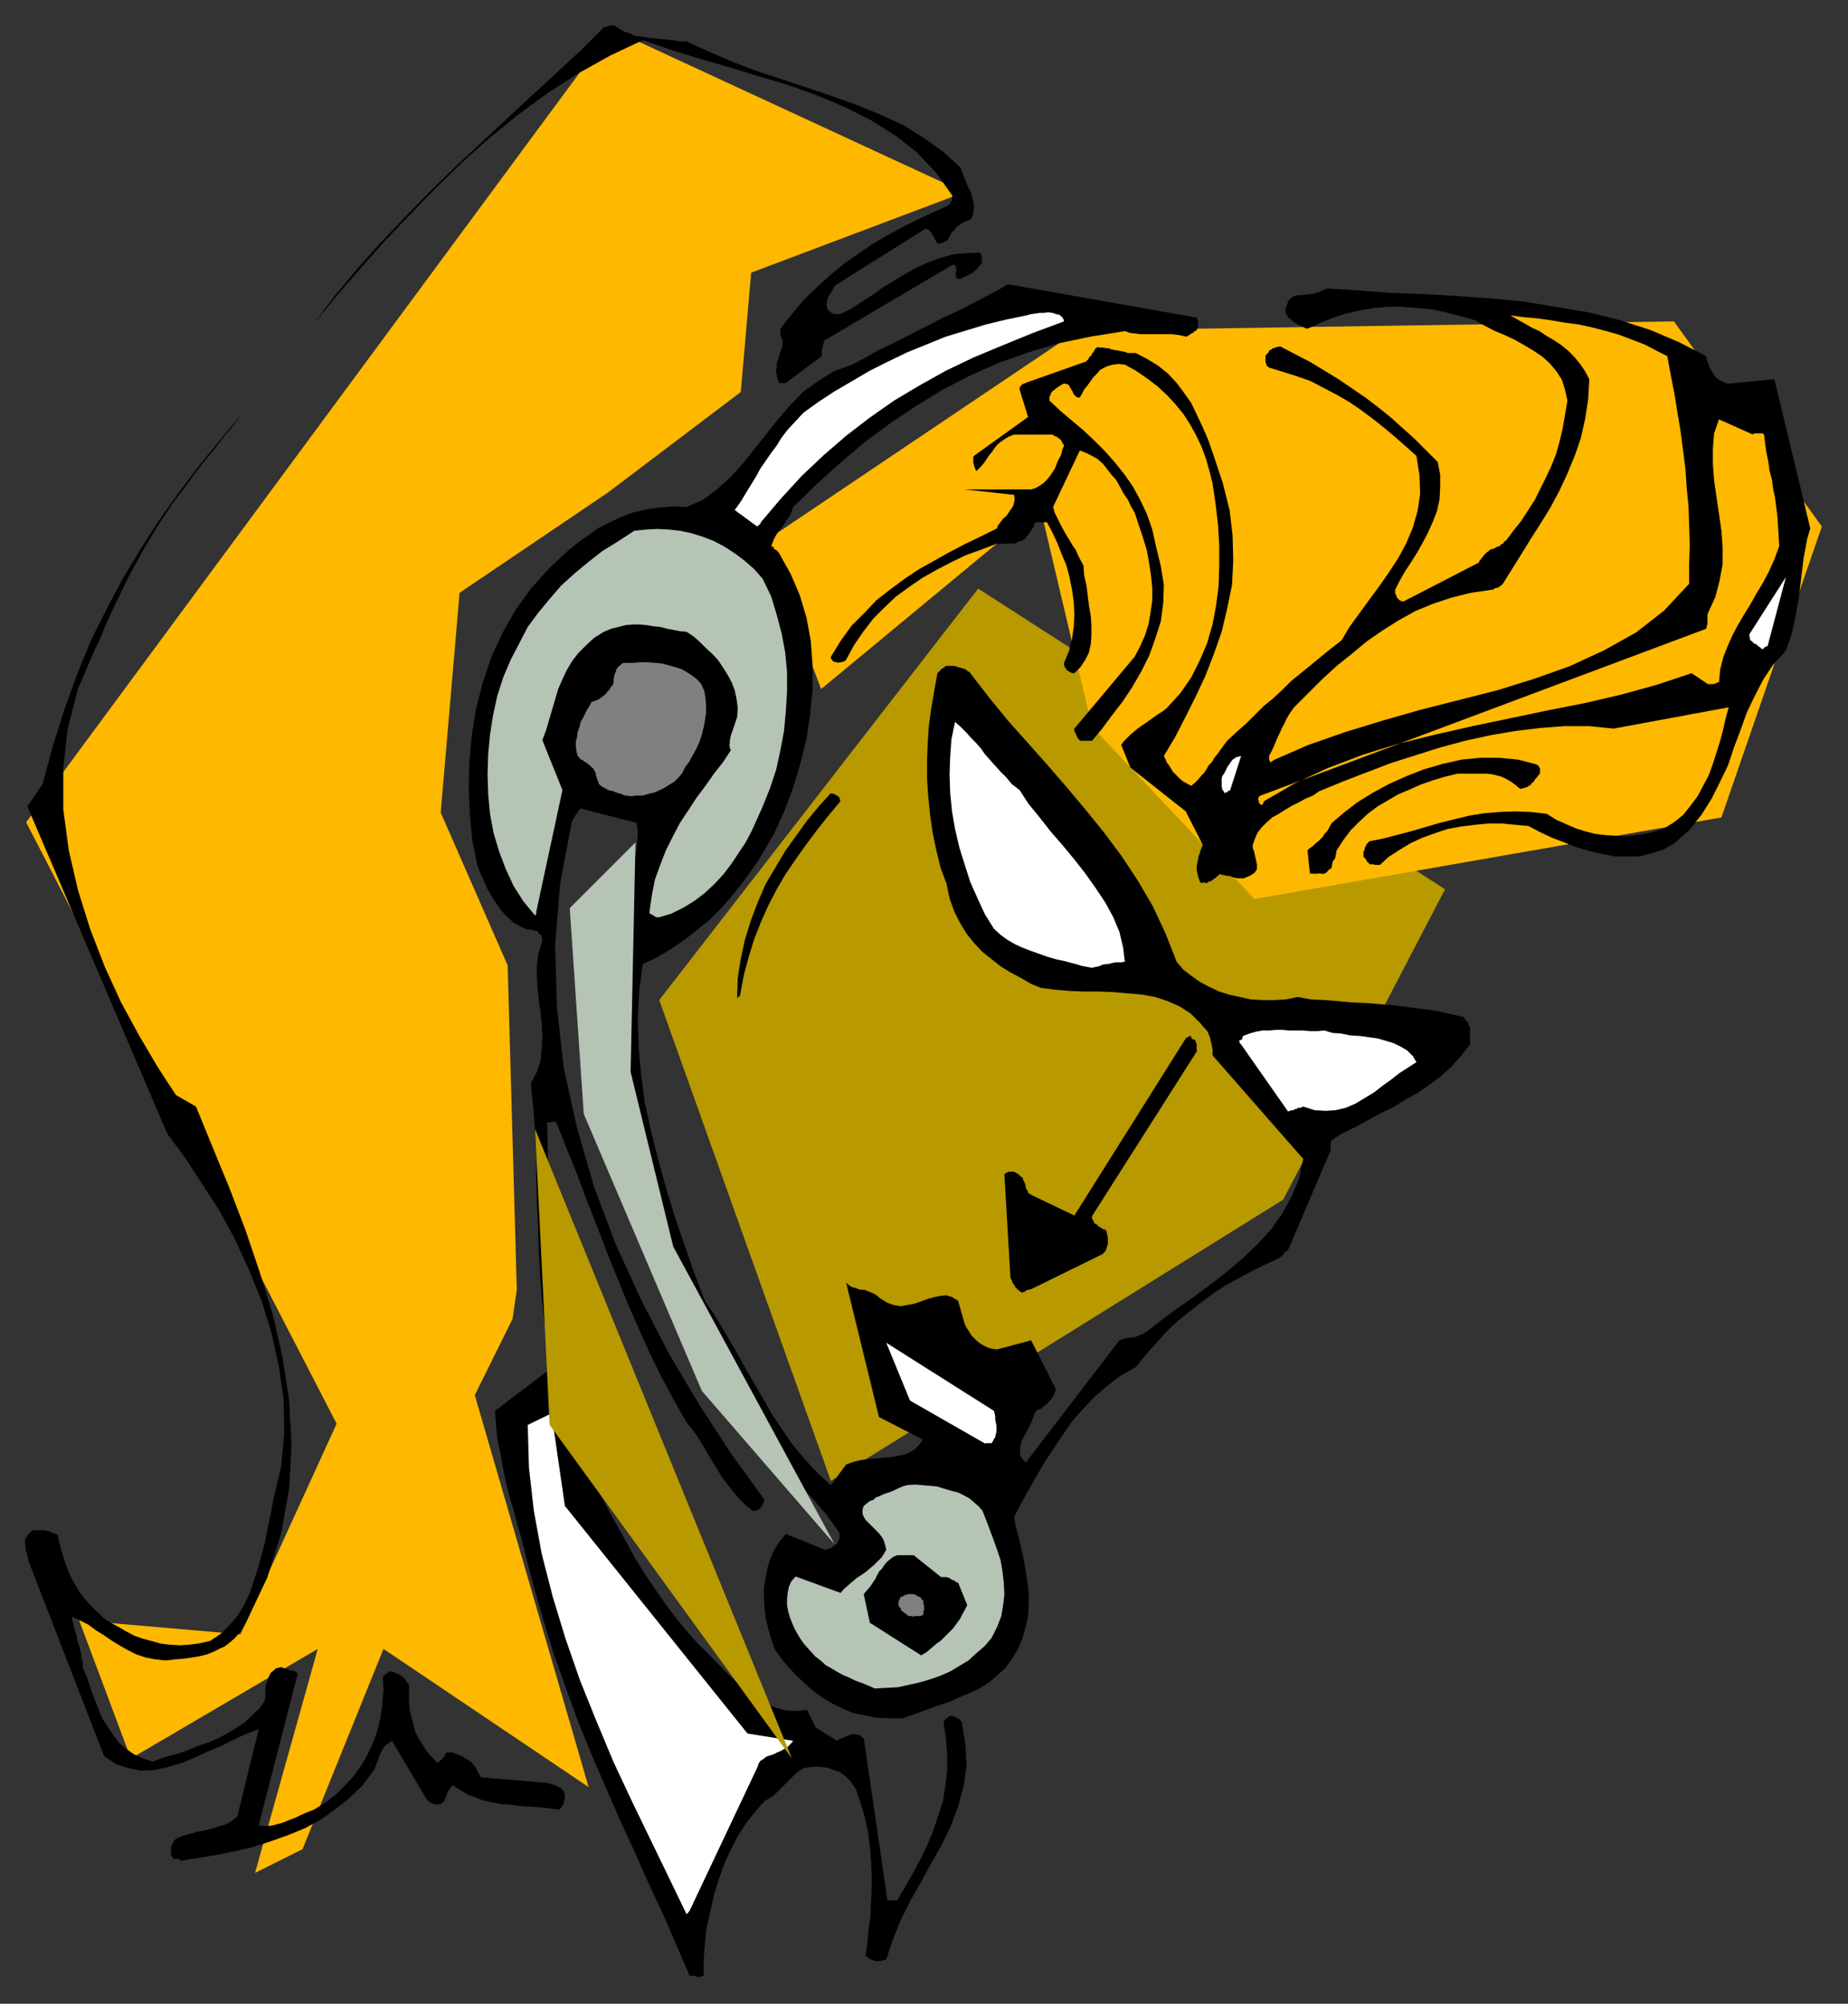
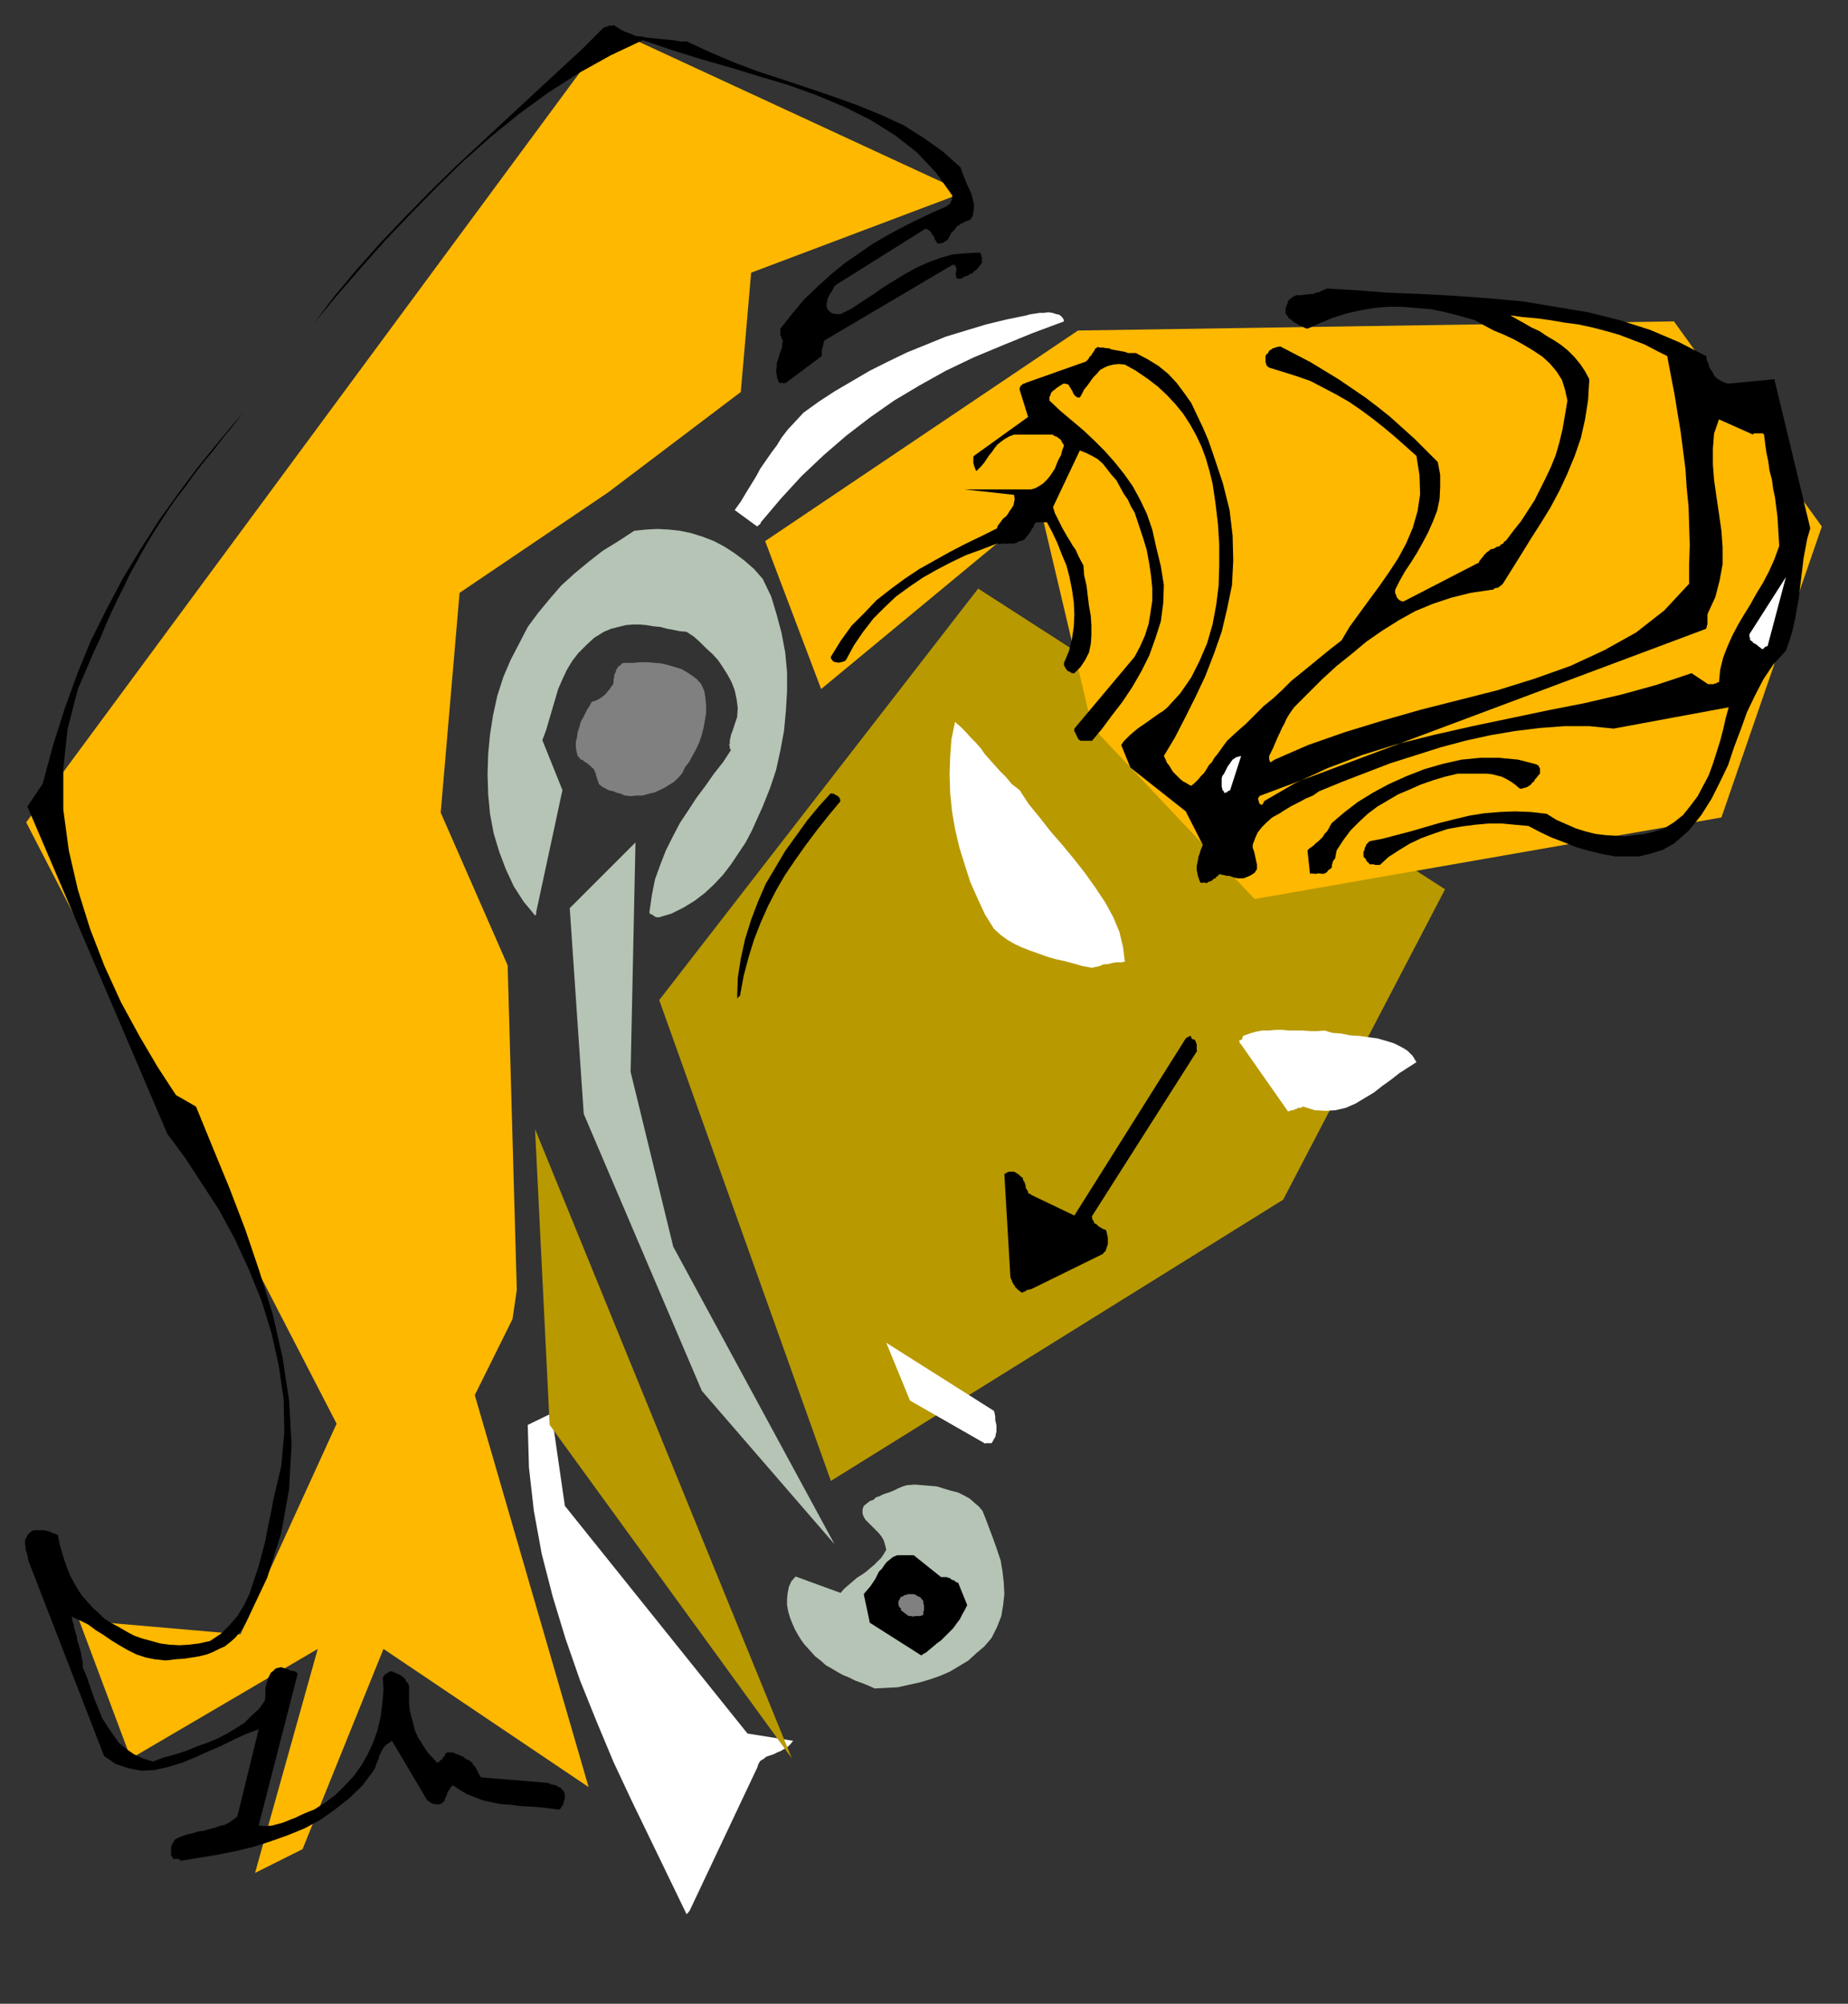
<svg xmlns="http://www.w3.org/2000/svg" xmlns:ns1="http://sodipodi.sourceforge.net/DTD/sodipodi-0.dtd" xmlns:ns2="http://www.inkscape.org/namespaces/inkscape" version="1.0" width="129.808mm" height="140.748mm" id="svg59" ns1:docname="CCM01184.WMF">
  <rect width="100%" height="100%" fill="#333333" stroke="none" />
  <ns1:namedview pagecolor="#ffffff" bordercolor="#666666" borderopacity="1" objecttolerance="10" gridtolerance="10" guidetolerance="10" ns2:pageopacity="0" ns2:pageshadow="2" ns2:window-width="640" ns2:window-height="480" id="namedview61" />
  <defs id="defs3">
    <pattern id="WMFhbasepattern" patternUnits="userSpaceOnUse" width="6" height="6" x="0" y="0" />
  </defs>
  <path style="fill:#ffb800;fill-rule:evenodd;fill-opacity:1;stroke:none;" d="  M 255.974,51.063   L 162.408,7.756   L 6.949,218.312   L 89.365,377.966   L 63.832,433.877   L 21.008,430.16   L 34.744,466.842   L 84.355,437.755   L 67.71,497.221   L 80.315,490.919   L 101.808,437.755   L 156.267,474.437   L 126.048,370.371   L 136.067,350.172   L 137.198,342.415   L 134.774,256.286   L 116.998,215.726   L 122.008,157.391   L 161.438,130.729   L 196.667,104.066   L 199.414,72.394   L 255.974,51.063   L 255.974,51.063  z " id="path5" />
  <path style="fill:#b89900;fill-rule:evenodd;fill-opacity:1;stroke:none;" d="  M 259.691,156.26   L 175.013,265.497   L 220.584,393.155   L 340.652,318.499   L 383.638,236.087   L 259.691,156.26   L 259.691,156.26  z " id="path7" />
  <path style="fill:#ffb800;fill-rule:evenodd;fill-opacity:1;stroke:none;" d="  M 217.998,182.923   L 276.174,134.768   L 289.91,192.942   L 333.057,238.673   L 457.004,217.019   L 483.668,139.778   L 444.399,85.321   L 286.193,87.745   L 203.131,143.656   L 217.998,182.923   L 217.998,182.923  z " id="path9" />
-   <path style="fill:#000000;fill-rule:evenodd;fill-opacity:1;stroke:none;" d="  M 185.355,525.015   L 185.517,524.853   L 185.517,524.853   L 185.678,524.853   L 185.678,524.853   L 186.001,524.692   L 186.163,524.692   L 186.325,524.692   L 186.486,524.53   L 186.648,524.53   L 186.809,524.53   L 186.809,524.53   L 186.809,524.53   L 186.809,520.329   L 187.133,516.127   L 187.617,511.764   L 188.587,507.401   L 189.557,503.038   L 190.849,498.837   L 192.304,494.797   L 194.081,490.919   L 196.021,487.202   L 198.121,483.971   L 200.545,480.9   L 202.969,478.153   L 204.101,477.507   L 205.393,476.699   L 206.201,475.891   L 207.009,475.083   L 207.979,474.113   L 208.949,473.144   L 209.757,472.336   L 210.565,471.528   L 211.373,470.72   L 212.342,470.074   L 213.312,469.427   L 214.281,469.266   L 215.574,469.104   L 216.867,468.942   L 218.16,469.104   L 219.453,469.266   L 220.584,469.589   L 221.715,470.074   L 222.846,470.397   L 223.816,471.043   L 224.785,471.851   L 225.593,472.659   L 226.401,473.79   L 227.209,474.921   L 228.502,478.8   L 229.633,482.516   L 230.441,486.394   L 230.926,490.273   L 231.249,493.989   L 231.411,497.706   L 231.411,501.423   L 231.249,504.978   L 231.088,508.533   L 230.603,512.088   L 230.28,515.643   L 229.795,519.198   L 230.118,519.359   L 230.441,519.683   L 230.765,520.006   L 231.088,520.167   L 231.734,520.329   L 232.057,520.49   L 232.542,520.652   L 233.189,520.652   L 233.673,520.652   L 234.158,520.49   L 234.805,520.329   L 235.289,520.167   L 237.067,514.835   L 239.168,509.664   L 241.753,504.493   L 244.501,499.645   L 247.248,494.636   L 249.995,489.788   L 252.419,484.778   L 254.358,479.608   L 255.813,474.275   L 256.621,468.781   L 256.297,463.125   L 255.328,457.146   L 255.166,456.985   L 255.166,456.823   L 255.005,456.823   L 254.843,456.661   L 254.681,456.5   L 254.681,456.338   L 254.358,456.177   L 254.035,456.177   L 253.873,456.015   L 253.55,455.853   L 253.227,455.692   L 252.904,455.53   L 252.581,455.53   L 252.419,455.53   L 252.096,455.53   L 251.934,455.692   L 251.773,455.853   L 251.611,456.015   L 251.288,456.177   L 251.126,456.177   L 250.965,456.5   L 250.803,456.661   L 250.641,456.823   L 250.48,457.146   L 251.126,461.509   L 251.449,465.711   L 251.449,470.074   L 250.965,474.113   L 250.318,478.153   L 249.025,482.193   L 247.733,486.071   L 246.117,489.949   L 244.339,493.666   L 242.4,497.221   L 240.299,500.938   L 238.198,504.493   L 237.875,504.493   L 237.713,504.493   L 237.713,504.493   L 237.39,504.493   L 237.229,504.493   L 237.067,504.493   L 236.744,504.493   L 236.582,504.493   L 236.259,504.493   L 236.097,504.493   L 235.774,504.493   L 235.613,504.493   L 229.31,461.509   L 228.664,461.024   L 228.179,460.54   L 227.533,460.54   L 226.886,460.378   L 226.401,460.378   L 225.755,460.54   L 225.27,460.701   L 224.624,461.024   L 223.816,461.348   L 223.331,461.509   L 222.685,461.832   L 222.2,462.155   L 216.544,458.6   L 214.281,453.914   L 211.373,454.237   L 208.625,454.076   L 206.201,453.429   L 203.616,452.46   L 201.03,451.006   L 198.929,449.551   L 196.505,447.451   L 194.243,445.35   L 192.142,443.249   L 189.88,440.987   L 187.617,438.563   L 185.355,436.462   L 182.123,432.746   L 179.053,429.029   L 176.305,425.312   L 173.72,421.596   L 171.134,417.717   L 168.71,413.839   L 166.609,409.961   L 164.347,405.921   L 162.085,401.881   L 159.984,397.842   L 157.721,393.64   L 155.459,389.439   L 153.197,381.682   L 151.096,373.926   L 149.641,366.169   L 148.349,358.574   L 147.541,350.98   L 146.733,343.223   L 146.086,335.79   L 145.763,328.195   L 145.601,320.6   L 145.44,313.167   L 145.44,305.734   L 145.278,297.977   L 145.601,297.977   L 145.763,297.977   L 145.925,297.977   L 146.086,297.977   L 146.248,297.977   L 146.571,297.816   L 146.733,297.816   L 146.894,297.816   L 147.056,297.816   L 147.379,297.816   L 147.541,297.977   L 147.702,297.977   L 150.449,304.926   L 153.197,311.713   L 155.782,318.661   L 158.529,325.61   L 161.115,332.396   L 163.862,339.183   L 166.609,345.97   L 169.518,352.596   L 172.427,359.059   L 175.497,365.361   L 178.891,371.663   L 182.285,377.642   L 183.901,379.582   L 185.355,381.682   L 186.648,383.783   L 187.941,386.045   L 189.233,388.146   L 190.526,390.247   L 191.819,392.347   L 193.273,394.286   L 194.728,396.064   L 196.344,398.003   L 197.96,399.619   L 199.737,401.073   L 200.222,401.073   L 200.545,401.073   L 201.03,400.912   L 201.192,400.75   L 201.515,400.589   L 201.838,400.427   L 202,400.104   L 202.323,399.781   L 202.485,399.457   L 202.646,398.973   L 202.808,398.649   L 202.969,398.165   L 194.081,385.884   L 185.678,372.956   L 177.598,359.382   L 170.165,345.001   L 163.377,330.134   L 157.721,315.106   L 153.197,299.432   L 149.641,283.434   L 147.864,267.436   L 147.379,251.115   L 148.672,234.794   L 151.742,218.474   L 151.904,217.989   L 152.065,217.666   L 152.389,217.181   L 152.55,217.019   L 152.712,216.534   L 152.873,216.211   L 153.197,215.888   L 153.358,215.565   L 153.52,215.403   L 153.681,215.08   L 154.005,214.918   L 154.005,214.595   L 169.033,218.474   L 169.357,220.897   L 169.195,223.483   L 168.872,226.068   L 168.387,228.815   L 167.579,231.563   L 166.933,234.31   L 166.286,237.057   L 165.64,239.804   L 165.155,242.712   L 164.832,245.459   L 164.832,248.045   L 165.155,250.792   L 164.347,264.043   L 164.832,277.132   L 166.286,290.382   L 168.71,303.31   L 171.781,316.076   L 175.982,328.357   L 180.669,340.476   L 186.163,352.111   L 191.981,363.584   L 198.283,374.249   L 204.909,384.268   L 211.857,393.802   L 212.989,395.256   L 214.281,396.387   L 215.413,397.518   L 216.544,398.811   L 217.513,399.942   L 218.483,401.073   L 219.453,402.043   L 220.099,403.174   L 220.907,404.144   L 221.553,405.113   L 222.361,406.244   L 223.008,407.214   L 222.846,407.376   L 222.846,407.699   L 222.846,407.86   L 222.846,408.022   L 222.846,408.345   L 222.846,408.507   L 222.685,408.668   L 222.685,408.991   L 222.523,409.153   L 222.361,409.315   L 222.361,409.638   L 222.2,409.961   L 221.877,409.961   L 221.715,410.123   L 221.553,410.284   L 221.392,410.446   L 221.069,410.607   L 220.907,410.769   L 220.584,410.931   L 220.261,411.092   L 220.099,411.092   L 219.614,411.254   L 219.291,411.415   L 218.968,411.415   L 208.625,407.214   L 207.009,409.153   L 205.555,411.415   L 204.585,413.678   L 203.777,416.102   L 203.293,418.687   L 202.808,421.434   L 202.808,424.02   L 202.969,426.767   L 203.293,429.675   L 203.939,432.422   L 204.747,435.169   L 205.717,437.917   L 207.817,440.825   L 210.241,443.572   L 212.665,445.996   L 215.089,448.258   L 217.837,450.359   L 220.422,451.975   L 223.331,453.429   L 226.401,454.722   L 229.472,455.369   L 232.704,456.015   L 236.097,456.177   L 239.653,456.177   L 242.885,455.045   L 245.955,453.914   L 249.025,452.783   L 252.096,451.814   L 254.843,450.521   L 257.59,449.39   L 260.337,448.097   L 262.761,446.481   L 264.862,444.703   L 266.963,442.764   L 268.579,440.502   L 270.195,437.917   L 271.488,434.846   L 272.296,431.938   L 272.942,429.029   L 273.104,426.12   L 273.104,423.05   L 272.78,420.141   L 272.296,417.071   L 271.811,414.162   L 271.164,411.254   L 270.518,408.345   L 269.71,405.436   L 269.225,402.689   L 271.164,398.973   L 273.265,395.256   L 275.366,391.539   L 277.467,387.984   L 279.891,384.268   L 282.315,380.713   L 284.739,377.158   L 287.648,373.926   L 290.556,370.856   L 293.95,367.947   L 297.505,365.2   L 301.545,362.937   L 304.292,359.544   L 307.04,356.474   L 309.787,353.404   L 312.696,350.656   L 315.766,348.233   L 318.836,345.809   L 322.068,343.385   L 325.3,341.284   L 328.856,339.345   L 332.411,337.406   L 336.128,335.628   L 339.844,333.851   L 340.006,333.689   L 340.168,333.689   L 340.329,333.528   L 340.491,333.366   L 340.491,333.204   L 340.652,333.043   L 340.814,332.881   L 340.976,332.72   L 341.137,332.396   L 341.299,332.235   L 341.622,332.073   L 341.945,331.912   L 353.257,305.41   L 353.257,305.41   L 353.257,305.087   L 353.257,305.087   L 353.257,304.764   L 353.257,304.441   L 353.257,304.279   L 353.257,303.956   L 353.257,303.633   L 353.257,303.471   L 353.419,303.148   L 353.419,302.825   L 353.58,302.663   L 356.651,300.724   L 360.044,299.108   L 363.276,297.331   L 366.508,295.553   L 369.902,293.937   L 372.972,291.998   L 376.204,290.221   L 379.275,288.12   L 382.184,286.019   L 385.092,283.434   L 387.678,280.525   L 390.264,277.293   L 390.264,276.97   L 390.264,276.485   L 390.264,276.162   L 390.264,275.677   L 390.264,275.354   L 390.264,275.031   L 390.264,274.708   L 390.264,274.223   L 390.264,274.061   L 390.264,273.577   L 390.264,273.415   L 390.425,273.092   L 390.264,272.93   L 390.264,272.769   L 390.102,272.445   L 389.94,272.122   L 389.779,271.961   L 389.779,271.638   L 389.617,271.314   L 389.456,271.153   L 389.132,270.83   L 388.971,270.668   L 388.809,270.345   L 388.648,270.022   L 385.092,269.214   L 381.699,268.406   L 377.982,267.921   L 374.265,267.436   L 370.71,266.951   L 366.832,266.628   L 363.115,266.305   L 359.236,266.143   L 355.52,265.82   L 351.803,265.497   L 348.086,265.335   L 344.531,264.689   L 341.299,265.335   L 338.228,265.497   L 335.158,265.497   L 332.088,265.335   L 329.179,264.689   L 326.27,264.043   L 323.684,263.235   L 320.937,261.942   L 318.513,260.649   L 316.251,259.033   L 314.15,257.417   L 312.372,255.317   L 309.464,247.883   L 306.07,240.612   L 302.192,233.986   L 297.828,227.361   L 293.142,221.059   L 288.294,215.08   L 283.284,209.101   L 278.113,203.122   L 272.942,197.305   L 267.609,191.326   L 262.6,185.185   L 257.59,178.722   L 257.429,178.398   L 256.944,178.237   L 256.621,177.914   L 256.136,177.591   L 255.489,177.429   L 255.005,177.267   L 254.358,177.106   L 253.873,176.944   L 253.227,176.783   L 252.419,176.783   L 251.773,176.783   L 251.288,176.783   L 251.126,176.783   L 250.965,176.783   L 250.965,176.944   L 250.803,177.106   L 250.48,177.267   L 250.318,177.429   L 250.157,177.429   L 249.833,177.752   L 249.51,178.075   L 249.349,178.237   L 249.025,178.56   L 248.864,178.722   L 248.056,183.246   L 247.248,187.932   L 246.601,192.619   L 246.278,197.305   L 246.117,201.991   L 246.117,206.839   L 246.44,211.525   L 246.925,216.373   L 247.571,220.897   L 248.541,225.584   L 249.672,230.27   L 251.288,234.633   L 252.096,238.511   L 253.389,242.066   L 254.843,244.975   L 256.621,247.883   L 258.56,250.307   L 260.661,252.57   L 263.084,254.509   L 265.509,256.448   L 268.094,258.064   L 270.841,259.518   L 273.588,261.134   L 276.336,262.265   L 280.052,262.75   L 283.931,263.073   L 287.809,263.235   L 291.849,263.235   L 295.728,263.396   L 299.444,263.719   L 303.161,264.043   L 306.716,264.689   L 310.11,265.82   L 313.342,267.275   L 316.089,269.052   L 318.675,271.638   L 319.321,272.445   L 319.968,273.092   L 320.614,273.9   L 320.937,274.708   L 321.26,275.516   L 321.422,276.324   L 321.584,276.97   L 321.745,277.778   L 321.907,278.586   L 321.907,279.232   L 321.907,279.879   L 322.068,280.364   L 345.985,307.673   L 344.854,313.005   L 342.915,317.53   L 340.491,322.055   L 337.42,326.418   L 333.865,330.296   L 329.987,334.012   L 325.785,337.567   L 321.422,340.961   L 317.059,344.193   L 312.696,347.263   L 308.494,350.333   L 304.616,353.404   L 303.808,353.888   L 303.161,354.211   L 302.353,354.535   L 301.707,354.858   L 301.06,355.019   L 300.414,355.019   L 299.929,355.181   L 299.444,355.181   L 298.636,355.343   L 298.152,355.504   L 297.667,355.666   L 297.182,355.827   L 272.296,388.308   L 271.326,387.176   L 270.841,386.368   L 270.841,385.076   L 270.841,384.106   L 271.164,382.813   L 271.649,381.682   L 272.296,380.551   L 272.942,379.258   L 273.588,378.127   L 274.073,376.834   L 274.558,375.542   L 275.043,374.572   L 275.204,374.411   L 275.528,374.249   L 275.851,374.087   L 276.012,374.087   L 276.174,374.087   L 276.497,373.926   L 276.659,373.603   L 276.982,373.441   L 277.144,373.279   L 277.467,373.118   L 277.628,372.956   L 277.952,372.795   L 278.113,372.471   L 278.275,372.31   L 278.598,371.987   L 278.921,371.663   L 279.083,371.34   L 279.406,371.017   L 279.568,370.694   L 279.729,370.371   L 279.891,370.048   L 280.052,369.563   L 280.214,369.24   L 280.376,368.916   L 273.75,355.827   L 264.7,358.251   L 263.569,358.09   L 262.761,357.928   L 261.953,357.605   L 260.984,357.12   L 260.176,356.635   L 259.368,355.989   L 258.721,355.343   L 257.913,354.535   L 257.429,353.727   L 256.782,352.757   L 256.297,351.949   L 255.974,350.98   L 254.358,345.324   L 252.742,344.354   L 251.288,343.87   L 249.672,344.031   L 248.056,344.354   L 246.278,344.839   L 244.501,345.485   L 242.723,346.132   L 240.784,346.455   L 239.168,346.778   L 237.229,346.455   L 235.451,345.809   L 233.673,344.677   L 232.704,343.87   L 231.896,343.385   L 231.088,343.062   L 230.28,342.738   L 229.472,342.415   L 228.664,342.415   L 227.856,342.254   L 227.209,341.93   L 226.401,341.769   L 225.755,341.446   L 225.109,340.961   L 224.624,340.476   L 233.35,376.188   L 244.985,382.167   L 244.016,383.621   L 242.885,384.753   L 241.592,385.56   L 239.976,386.207   L 238.36,386.53   L 236.421,386.853   L 234.481,387.015   L 232.542,387.176   L 230.441,387.338   L 228.341,387.661   L 226.401,388.146   L 224.624,388.792   L 220.584,394.286   L 216.705,390.731   L 213.473,387.176   L 210.241,383.298   L 207.494,379.258   L 204.909,375.38   L 202.485,371.179   L 200.061,366.977   L 197.637,362.776   L 195.213,358.413   L 192.627,354.05   L 190.041,349.687   L 187.133,345.324   L 184.224,337.729   L 181.638,330.296   L 179.053,322.701   L 176.79,315.268   L 174.689,307.673   L 172.75,299.916   L 171.134,292.483   L 170.165,285.05   L 169.518,277.616   L 169.357,270.345   L 169.68,263.073   L 170.649,255.963   L 174.689,254.024   L 178.406,251.762   L 181.961,249.338   L 185.193,246.752   L 188.425,244.167   L 191.334,241.258   L 193.92,238.349   L 196.505,235.118   L 198.929,231.886   L 201.192,228.654   L 203.293,225.099   L 205.393,221.544   L 208.141,215.565   L 210.565,209.101   L 212.504,202.637   L 214.12,196.174   L 215.089,189.548   L 215.736,183.085   L 215.736,176.621   L 215.251,170.157   L 214.12,164.017   L 212.342,158.038   L 209.918,152.382   L 206.848,146.888   L 206.686,146.565   L 206.363,146.403   L 206.201,146.08   L 205.878,145.918   L 205.555,145.757   L 205.393,145.595   L 205.393,145.272   L 205.232,145.11   L 205.07,145.11   L 204.909,145.11   L 204.909,145.11   L 204.747,144.949   L 205.07,144.141   L 205.393,143.333   L 205.878,142.363   L 206.363,141.555   L 207.009,140.747   L 207.494,140.101   L 208.141,139.293   L 208.625,138.323   L 209.272,137.515   L 209.918,136.546   L 210.241,135.576   L 210.565,134.607   L 216.867,128.466   L 223.169,122.811   L 229.633,117.316   L 236.421,112.307   L 243.208,107.782   L 250.318,103.419   L 257.59,99.703   L 265.185,96.309   L 272.942,93.562   L 281.022,91.138   L 289.587,89.361   L 298.636,87.906   L 300.091,88.391   L 301.545,88.553   L 302.838,88.714   L 304.292,88.714   L 305.747,88.714   L 307.04,88.714   L 308.332,88.714   L 309.625,88.714   L 311.08,88.714   L 312.372,88.876   L 313.504,89.038   L 314.796,89.361   L 314.958,89.361   L 315.281,89.199   L 315.604,89.038   L 315.766,88.876   L 316.089,88.714   L 316.251,88.553   L 316.574,88.391   L 316.897,88.23   L 317.059,87.906   L 317.382,87.906   L 317.705,87.583   L 317.867,87.26   L 317.867,87.26   L 317.867,87.099   L 318.028,86.775   L 318.028,86.452   L 318.028,86.291   L 318.028,85.967   L 318.028,85.806   L 318.028,85.483   L 318.028,85.159   L 317.867,84.998   L 317.867,84.675   L 317.867,84.351   L 267.609,75.464   L 264.216,77.403   L 260.822,79.18   L 257.429,80.958   L 253.873,82.736   L 250.318,84.351   L 246.925,86.129   L 243.369,87.906   L 239.976,89.684   L 236.421,91.462   L 233.027,93.077   L 229.633,95.017   L 226.24,96.794   L 221.392,98.572   L 217.19,101.157   L 213.15,104.066   L 209.757,107.621   L 206.525,111.337   L 203.454,115.216   L 200.384,119.094   L 197.313,122.972   L 193.92,126.689   L 190.526,129.759   L 186.648,132.668   L 182.285,134.607   L 178.568,134.445   L 174.851,134.768   L 171.457,135.253   L 168.064,136.061   L 164.993,137.192   L 161.923,138.647   L 159.014,140.101   L 156.267,142.04   L 153.52,143.979   L 150.934,146.08   L 148.51,148.342   L 145.925,150.766   L 141.077,156.099   L 136.875,161.916   L 133.481,167.895   L 130.411,174.52   L 128.149,181.307   L 126.371,188.256   L 125.24,195.366   L 124.593,202.314   L 124.432,209.586   L 124.755,216.373   L 125.401,223.16   L 126.694,229.623   L 127.502,231.724   L 128.31,233.502   L 129.118,235.441   L 129.926,236.895   L 130.896,238.511   L 131.865,239.965   L 132.835,241.42   L 133.966,242.712   L 135.097,243.844   L 136.39,244.975   L 137.845,245.783   L 139.461,246.591   L 139.945,246.752   L 140.43,246.752   L 140.915,246.752   L 141.561,246.914   L 141.885,247.075   L 142.369,247.075   L 142.854,247.399   L 143.016,247.883   L 143.501,248.045   L 143.824,248.53   L 143.824,249.176   L 143.985,249.661   L 143.016,252.893   L 142.531,255.963   L 142.531,259.033   L 142.693,262.265   L 143.016,265.497   L 143.501,268.729   L 143.824,271.961   L 143.985,275.193   L 143.824,278.424   L 143.501,281.656   L 142.531,284.565   L 140.915,287.635   L 141.561,294.099   L 142.046,300.563   L 142.369,306.865   L 142.369,313.167   L 142.531,319.307   L 142.854,325.61   L 143.016,331.912   L 143.339,338.052   L 143.824,344.354   L 144.47,350.495   L 145.601,356.635   L 146.733,362.937   L 131.381,374.572   L 131.704,378.289   L 132.027,382.005   L 132.835,385.722   L 133.481,389.439   L 134.289,393.317   L 135.259,397.195   L 136.39,401.073   L 137.36,404.79   L 138.491,408.668   L 139.461,412.546   L 140.43,416.425   L 141.4,420.141   L 144.147,429.675   L 147.056,439.209   L 150.288,448.258   L 153.52,457.146   L 157.075,465.872   L 160.792,474.437   L 164.509,483.001   L 168.387,491.404   L 172.104,499.807   L 175.982,508.048   L 179.537,516.289   L 183.093,524.53   L 183.416,524.53   L 183.416,524.53   L 183.577,524.53   L 183.901,524.53   L 184.062,524.53   L 184.224,524.53   L 184.385,524.53   L 184.547,524.53   L 184.87,524.692   L 184.87,524.692   L 185.193,524.853   L 185.355,525.015   L 185.355,525.015  z " id="path11" />
  <path style="fill:#ffffff;fill-rule:evenodd;fill-opacity:1;stroke:none;" d="  M 183.093,507.24   L 201.03,469.266   L 201.353,468.296   L 201.838,467.488   L 202.646,467.003   L 203.454,466.357   L 204.424,466.034   L 205.393,465.711   L 206.363,465.226   L 207.171,464.903   L 208.302,464.256   L 209.11,463.771   L 209.918,462.963   L 210.565,462.155   L 198.445,460.216   L 149.965,399.781   L 146.409,375.219   L 140.107,378.289   L 140.43,389.6   L 141.723,401.073   L 143.824,412.546   L 146.733,423.858   L 150.126,435.008   L 154.005,446.158   L 158.368,456.985   L 162.893,467.811   L 167.741,478.153   L 172.75,488.495   L 177.598,498.514   L 182.285,508.209   L 182.446,508.048   L 182.446,508.048   L 182.446,507.886   L 182.608,507.886   L 182.769,507.725   L 182.769,507.563   L 182.769,507.563   L 182.931,507.401   L 183.093,507.401   L 183.093,507.24   L 183.093,507.24   L 183.093,507.24   L 183.093,507.24  z " id="path13" />
  <path style="fill:#000000;fill-rule:evenodd;fill-opacity:1;stroke:none;" d="  M 47.995,493.989   L 53.005,493.181   L 57.853,492.373   L 62.701,491.404   L 67.387,490.273   L 71.912,488.818   L 76.437,487.202   L 80.8,485.425   L 85.002,483.163   L 88.88,480.415   L 92.597,477.507   L 96.152,474.113   L 99.061,470.235   L 99.545,469.427   L 99.869,468.458   L 100.192,467.65   L 100.515,467.003   L 100.677,466.195   L 101,465.549   L 101.323,464.903   L 101.646,464.256   L 102.131,463.61   L 102.616,463.125   L 103.424,462.64   L 104.07,462.155   L 113.443,477.992   L 113.605,477.992   L 113.605,478.153   L 113.766,478.153   L 113.766,478.153   L 114.089,478.315   L 114.251,478.476   L 114.413,478.638   L 114.736,478.8   L 115.221,478.961   L 115.382,478.961   L 115.867,478.961   L 116.029,479.123   L 116.675,478.961   L 117.321,478.8   L 117.483,478.476   L 117.968,478.153   L 118.129,477.507   L 118.291,477.184   L 118.614,476.537   L 118.776,475.891   L 119.099,475.406   L 119.422,474.921   L 119.745,474.437   L 120.23,473.952   L 122.169,475.244   L 124.109,476.376   L 126.209,477.184   L 128.31,477.992   L 130.573,478.476   L 132.997,478.961   L 135.582,479.123   L 138.006,479.446   L 140.592,479.608   L 143.177,479.769   L 145.925,480.092   L 148.349,480.415   L 148.672,480.254   L 148.995,479.931   L 148.995,479.608   L 149.318,479.446   L 149.48,478.961   L 149.641,478.8   L 149.641,478.315   L 149.803,477.992   L 149.965,477.507   L 149.965,477.184   L 149.965,476.699   L 149.965,476.537   L 149.803,475.891   L 149.641,475.406   L 149.318,475.244   L 148.995,474.76   L 148.672,474.437   L 148.187,474.437   L 147.864,474.113   L 147.541,473.952   L 146.894,473.79   L 146.409,473.79   L 145.925,473.467   L 145.278,473.305   L 127.664,471.851   L 127.502,471.528   L 127.179,471.043   L 127.017,470.72   L 126.856,470.397   L 126.694,470.074   L 126.533,469.75   L 126.371,469.427   L 126.209,469.104   L 125.886,468.781   L 125.563,468.458   L 125.401,467.973   L 124.917,467.65   L 124.593,467.326   L 124.109,467.165   L 123.785,467.003   L 123.301,466.68   L 122.977,466.357   L 122.493,466.195   L 121.846,465.872   L 121.361,465.711   L 120.877,465.549   L 120.23,465.226   L 119.584,465.226   L 118.776,465.226   L 118.614,465.226   L 118.453,465.387   L 118.291,465.549   L 118.129,465.711   L 118.129,466.034   L 117.968,466.357   L 117.645,466.518   L 117.483,466.842   L 117.321,467.165   L 116.837,467.326   L 116.675,467.65   L 116.029,467.973   L 115.059,466.842   L 113.928,465.711   L 112.958,464.418   L 111.989,462.802   L 111.019,461.348   L 110.211,459.57   L 109.726,457.631   L 109.241,455.853   L 108.757,453.914   L 108.595,451.975   L 108.595,450.036   L 108.595,448.258   L 108.595,447.612   L 108.433,447.127   L 108.11,446.643   L 107.787,446.319   L 107.625,445.835   L 107.302,445.511   L 106.979,445.188   L 106.494,444.865   L 106.009,444.542   L 105.525,444.38   L 104.878,444.057   L 104.07,443.734   L 103.909,443.734   L 103.585,443.734   L 103.424,443.734   L 103.262,443.895   L 102.939,444.057   L 102.777,444.219   L 102.616,444.38   L 102.454,444.38   L 102.131,444.542   L 101.969,444.865   L 101.969,445.027   L 101.646,445.188   L 101.808,448.743   L 101.485,452.46   L 101,456.015   L 100.192,459.408   L 99.061,462.64   L 97.606,465.711   L 95.99,468.619   L 93.889,471.528   L 91.627,473.952   L 89.203,476.376   L 86.456,478.476   L 83.386,480.415   L 82.093,480.9   L 80.962,481.385   L 79.83,481.87   L 78.538,482.516   L 77.245,483.001   L 76.114,483.486   L 74.821,483.971   L 73.528,484.294   L 72.397,484.617   L 71.104,484.778   L 69.973,484.778   L 68.68,484.617   L 79.022,444.38   L 79.022,444.219   L 78.699,444.057   L 78.538,443.734   L 78.214,443.734   L 77.73,443.572   L 77.568,443.572   L 76.922,443.411   L 76.598,443.249   L 76.275,443.088   L 75.629,442.926   L 75.144,442.764   L 74.659,442.603   L 73.851,442.764   L 73.205,442.926   L 72.558,443.572   L 71.912,444.057   L 71.589,444.703   L 71.104,445.673   L 70.942,446.481   L 70.619,447.289   L 70.458,448.42   L 70.458,449.39   L 70.458,450.359   L 70.296,451.49   L 68.842,453.591   L 66.902,455.369   L 64.963,457.308   L 62.701,458.762   L 60.277,460.216   L 57.853,461.509   L 55.106,462.64   L 52.358,463.61   L 49.611,464.741   L 46.702,465.711   L 43.632,466.518   L 40.562,467.65   L 37.976,466.842   L 35.552,465.711   L 33.451,464.256   L 31.512,462.64   L 30.058,460.54   L 28.603,458.439   L 27.149,456.177   L 26.179,453.753   L 25.048,451.006   L 24.078,448.258   L 23.109,445.35   L 21.978,442.603   L 21.978,441.31   L 21.654,440.017   L 21.493,438.725   L 21.17,437.593   L 20.846,436.462   L 20.523,435.493   L 20.362,434.362   L 20.038,433.392   L 19.715,432.261   L 19.554,431.291   L 19.23,430.322   L 19.069,429.191   L 21.17,430.16   L 23.432,431.291   L 25.371,432.746   L 27.472,434.038   L 29.573,435.493   L 31.674,436.785   L 33.936,438.078   L 36.198,439.209   L 38.622,440.017   L 41.046,440.502   L 43.955,440.825   L 46.702,440.502   L 48.965,440.34   L 51.066,440.017   L 53.005,439.694   L 54.944,439.209   L 56.56,438.563   L 58.176,437.755   L 59.63,437.109   L 61.085,435.977   L 62.378,434.846   L 63.509,433.554   L 64.478,432.261   L 65.286,430.806   L 70.942,418.849   L 74.659,407.052   L 76.76,395.256   L 77.406,383.46   L 76.76,371.825   L 74.982,360.19   L 72.397,348.879   L 68.842,337.406   L 65.125,326.418   L 60.923,315.429   L 56.398,304.441   L 52.035,293.776   L 46.702,290.705   L 41.854,283.272   L 37.006,275.031   L 32.158,266.143   L 27.795,256.609   L 23.917,246.591   L 20.685,236.249   L 18.261,225.745   L 16.806,214.918   L 16.806,204.092   L 17.938,193.588   L 20.685,182.923   L 25.048,172.743   L 26.664,169.349   L 28.118,165.794   L 29.573,162.562   L 31.189,159.169   L 32.805,155.937   L 34.421,152.544   L 36.037,149.635   L 37.814,146.403   L 39.592,143.333   L 41.37,140.424   L 43.147,137.677   L 45.086,134.768   L 46.541,132.668   L 48.157,130.567   L 49.773,128.466   L 51.227,126.366   L 52.843,124.265   L 54.621,122.003   L 56.398,119.902   L 58.014,117.801   L 59.63,115.7   L 61.408,113.6   L 63.024,111.499   L 64.478,109.56   L 58.661,116.508   L 52.843,123.619   L 47.51,130.729   L 42.178,138.162   L 37.33,145.757   L 32.643,153.513   L 28.28,161.754   L 24.078,170.157   L 20.523,178.883   L 17.13,188.256   L 14.059,197.951   L 11.312,208.132   L 7.272,214.11   L 44.44,301.047   L 49.126,307.35   L 53.651,314.298   L 58.176,321.247   L 62.378,329.003   L 66.094,337.083   L 69.488,345.485   L 72.074,353.888   L 74.013,362.614   L 75.306,371.502   L 75.467,380.39   L 74.659,389.277   L 72.558,398.165   L 71.912,401.72   L 71.104,405.436   L 70.458,408.991   L 69.488,412.708   L 68.518,416.263   L 67.387,419.657   L 66.256,423.05   L 64.802,426.12   L 63.024,429.029   L 60.923,431.453   L 58.661,433.715   L 55.752,435.654   L 52.843,436.301   L 50.258,436.624   L 47.672,436.785   L 44.925,436.624   L 42.501,436.301   L 40.238,435.654   L 37.814,435.008   L 35.552,434.2   L 33.451,433.069   L 31.512,431.938   L 29.411,430.806   L 27.634,429.675   L 26.179,428.221   L 24.725,426.928   L 23.432,425.474   L 21.978,423.858   L 20.846,422.242   L 19.715,420.303   L 18.746,418.525   L 17.938,416.586   L 17.13,414.324   L 16.483,412.223   L 15.837,409.961   L 15.352,407.537   L 14.706,407.214   L 14.221,407.052   L 13.736,406.891   L 13.09,406.568   L 12.443,406.406   L 11.797,406.244   L 11.312,406.244   L 10.666,406.244   L 10.181,406.244   L 9.534,406.244   L 8.888,406.244   L 8.242,406.568   L 7.757,407.052   L 7.272,407.537   L 7.11,408.022   L 6.787,408.507   L 6.626,409.153   L 6.626,409.961   L 6.787,410.607   L 6.787,411.415   L 7.11,412.223   L 7.272,412.87   L 7.434,413.678   L 7.595,414.486   L 27.634,466.195   L 30.704,468.296   L 34.098,469.427   L 37.491,470.074   L 41.046,469.912   L 44.602,469.104   L 48.318,467.973   L 51.874,466.518   L 55.429,464.903   L 58.822,463.448   L 62.378,461.671   L 65.61,460.216   L 68.68,459.085   L 63.024,482.193   L 62.054,483.001   L 60.923,483.809   L 59.63,484.455   L 58.338,484.778   L 56.883,485.263   L 55.59,485.586   L 53.974,486.071   L 52.52,486.233   L 51.066,486.718   L 49.611,487.041   L 48.157,487.526   L 46.702,488.172   L 46.379,488.495   L 46.218,488.657   L 46.056,489.141   L 45.733,489.465   L 45.571,489.949   L 45.41,490.434   L 45.41,490.919   L 45.41,491.404   L 45.41,492.05   L 45.41,492.535   L 45.733,493.02   L 46.056,493.504   L 46.218,493.504   L 46.379,493.504   L 46.541,493.504   L 46.702,493.504   L 46.864,493.504   L 46.864,493.504   L 47.026,493.504   L 47.349,493.504   L 47.51,493.666   L 47.672,493.666   L 47.834,493.828   L 47.995,493.989   L 47.995,493.989  z " id="path15" />
  <path style="fill:#b5c4b5;fill-rule:evenodd;fill-opacity:1;stroke:none;" d="  M 232.219,448.258   L 235.289,448.097   L 238.36,447.935   L 241.269,447.289   L 244.177,446.643   L 246.925,445.835   L 249.672,444.865   L 252.257,443.734   L 254.681,442.28   L 257.105,440.825   L 259.206,438.886   L 261.307,437.109   L 263.246,434.846   L 264.7,431.938   L 265.832,429.029   L 266.317,426.12   L 266.64,423.212   L 266.478,420.141   L 266.155,417.233   L 265.67,414.324   L 264.7,411.415   L 263.731,408.668   L 262.761,406.083   L 261.792,403.497   L 260.822,401.073   L 259.853,399.942   L 258.721,398.973   L 257.429,397.842   L 255.974,397.034   L 254.358,396.226   L 252.419,395.741   L 250.803,395.256   L 248.702,394.61   L 246.763,394.448   L 244.824,394.286   L 242.885,394.125   L 240.784,394.286   L 239.653,394.61   L 238.521,395.094   L 237.552,395.579   L 236.421,396.064   L 235.451,396.387   L 234.481,396.71   L 233.512,397.195   L 232.542,397.518   L 231.896,398.165   L 230.926,398.488   L 230.118,399.134   L 229.31,399.781   L 228.987,400.75   L 228.987,401.881   L 229.31,402.689   L 229.795,403.497   L 230.603,404.305   L 231.411,405.113   L 232.381,406.083   L 233.189,406.891   L 233.997,407.86   L 234.643,408.991   L 234.966,410.123   L 235.289,411.415   L 234.643,412.546   L 233.997,413.516   L 233.027,414.486   L 232.057,415.455   L 231.088,416.263   L 229.957,417.233   L 228.825,418.041   L 227.533,418.849   L 226.401,419.818   L 225.27,420.788   L 224.139,421.757   L 223.169,422.888   L 211.211,418.525   L 210.08,419.818   L 209.433,421.272   L 209.11,422.888   L 208.949,424.504   L 208.949,426.12   L 209.272,427.898   L 209.757,429.514   L 210.403,431.13   L 211.049,432.584   L 211.857,434.038   L 212.665,435.331   L 213.473,436.462   L 214.928,438.078   L 216.382,439.694   L 217.837,440.825   L 219.291,442.118   L 220.745,442.926   L 222.361,443.895   L 223.816,444.703   L 225.432,445.35   L 227.048,446.158   L 228.825,446.804   L 230.441,447.451   L 232.219,448.258   L 232.219,448.258  z " id="path17" />
  <path style="fill:#000000;fill-rule:evenodd;fill-opacity:1;stroke:none;" d="  M 245.632,438.886   L 246.601,438.078   L 247.571,437.27   L 248.702,436.301   L 249.833,435.493   L 250.965,434.362   L 251.934,433.392   L 253.065,432.261   L 253.873,431.13   L 254.843,429.837   L 255.489,428.544   L 256.136,427.413   L 256.782,426.12   L 254.358,420.141   L 254.035,420.141   L 253.873,419.98   L 253.55,419.818   L 253.227,419.495   L 252.904,419.495   L 252.581,419.333   L 252.257,419.01   L 251.773,418.849   L 251.288,418.687   L 250.803,418.687   L 250.318,418.687   L 249.833,418.687   L 242.561,412.87   L 242.238,412.87   L 241.753,412.87   L 241.43,412.87   L 241.107,412.87   L 240.784,412.87   L 240.461,412.87   L 240.137,412.87   L 239.814,412.87   L 239.329,412.87   L 239.006,412.87   L 238.521,412.87   L 238.198,412.87   L 237.067,413.354   L 236.259,414.001   L 235.451,414.647   L 234.805,415.455   L 234.158,416.425   L 233.35,417.233   L 232.865,418.202   L 232.381,419.172   L 231.734,420.141   L 231.088,421.111   L 230.118,422.242   L 229.31,423.212   L 230.926,430.806   L 244.662,439.532   L 244.662,439.371   L 244.662,439.371   L 244.824,439.371   L 244.824,439.209   L 244.985,439.209   L 245.147,439.209   L 245.147,439.048   L 245.309,439.048   L 245.309,438.886   L 245.47,438.886   L 245.47,438.886   L 245.632,438.886   L 245.632,438.886  z " id="path19" />
  <path style="fill:#808080;fill-rule:evenodd;fill-opacity:1;stroke:none;" d="  M 242.561,429.191   L 242.723,429.029   L 242.885,429.029   L 242.885,429.029   L 243.208,429.029   L 243.369,429.029   L 243.693,429.029   L 243.693,429.029   L 244.016,429.029   L 244.177,429.029   L 244.339,429.029   L 244.662,428.867   L 244.985,428.867   L 245.147,428.383   L 245.147,428.221   L 245.147,427.736   L 245.309,427.575   L 245.309,427.09   L 245.309,426.767   L 245.309,426.443   L 245.309,426.12   L 245.147,425.797   L 245.147,425.474   L 245.147,425.151   L 244.985,424.828   L 244.662,424.504   L 244.339,424.02   L 243.854,423.858   L 243.531,423.696   L 243.046,423.373   L 242.561,423.212   L 242.238,423.212   L 241.592,423.212   L 241.107,423.212   L 240.622,423.373   L 239.976,423.535   L 239.653,423.858   L 239.491,423.858   L 239.329,423.858   L 239.168,423.858   L 239.168,424.02   L 239.006,424.181   L 238.845,424.504   L 238.845,424.666   L 238.683,424.828   L 238.521,425.151   L 238.521,425.474   L 238.521,425.797   L 238.521,426.12   L 238.683,426.443   L 238.845,426.767   L 239.168,426.928   L 239.168,427.413   L 239.491,427.736   L 239.976,428.059   L 240.137,428.221   L 240.622,428.544   L 240.945,428.867   L 241.43,429.029   L 241.915,429.029   L 242.561,429.191   L 242.561,429.191  z " id="path21" />
  <path style="fill:#ffffff;fill-rule:evenodd;fill-opacity:1;stroke:none;" d="  M 261.63,383.298   L 261.63,383.137   L 261.63,383.137   L 261.792,383.137   L 261.953,383.137   L 262.115,383.137   L 262.276,383.137   L 262.6,383.137   L 262.761,383.137   L 262.923,383.137   L 263.084,383.137   L 263.084,383.137   L 263.246,383.137   L 263.569,382.652   L 263.892,382.005   L 264.216,381.521   L 264.377,380.713   L 264.539,380.066   L 264.539,379.258   L 264.539,378.45   L 264.377,377.642   L 264.216,376.996   L 264.216,376.026   L 264.054,375.219   L 263.892,374.572   L 235.289,356.474   L 241.592,371.825   L 261.63,383.298   L 261.63,383.298  z " id="path23" />
  <path style="fill:#000000;fill-rule:evenodd;fill-opacity:1;stroke:none;" d="  M 273.75,342.254   L 292.819,332.881   L 293.142,332.396   L 293.465,332.235   L 293.627,331.75   L 293.788,331.265   L 293.95,330.781   L 294.112,330.296   L 294.112,329.649   L 294.112,329.165   L 294.112,328.518   L 293.95,327.872   L 293.788,327.064   L 293.627,326.579   L 293.304,326.418   L 292.819,326.256   L 292.496,326.094   L 292.011,325.771   L 291.688,325.61   L 291.364,325.286   L 291.041,324.963   L 290.556,324.802   L 290.395,324.317   L 290.072,323.832   L 289.91,323.347   L 289.91,322.862   L 317.867,278.909   L 317.705,278.909   L 317.705,278.748   L 317.705,278.586   L 317.705,278.424   L 317.705,278.101   L 317.705,277.94   L 317.705,277.616   L 317.705,277.132   L 317.544,276.97   L 317.544,276.647   L 317.382,276.485   L 317.22,276.001   L 316.897,276.001   L 316.574,275.839   L 316.412,275.677   L 316.251,275.677   L 316.251,275.516   L 316.251,275.193   L 316.251,275.193   L 316.089,275.031   L 315.928,275.031   L 315.604,275.193   L 315.281,275.354   L 314.796,275.677   L 285.224,322.701   L 273.75,317.207   L 273.427,316.884   L 273.104,316.884   L 272.942,316.722   L 272.942,316.399   L 272.78,316.076   L 272.457,315.591   L 272.296,315.268   L 272.296,314.783   L 272.134,314.298   L 271.972,313.813   L 271.649,313.328   L 271.488,312.682   L 271.326,312.521   L 271.003,312.359   L 270.68,312.036   L 270.356,311.713   L 270.033,311.551   L 269.548,311.228   L 269.225,311.066   L 268.74,311.066   L 268.256,311.066   L 267.771,311.066   L 267.125,311.389   L 266.64,311.713   L 268.256,339.183   L 268.417,339.507   L 268.579,339.83   L 268.74,340.314   L 268.902,340.638   L 269.064,340.961   L 269.387,341.284   L 269.548,341.769   L 269.872,341.93   L 270.033,342.254   L 270.518,342.577   L 270.841,342.9   L 271.488,343.223   L 271.488,343.062   L 271.649,343.062   L 271.811,342.9   L 272.134,342.9   L 272.296,342.738   L 272.457,342.577   L 272.78,342.415   L 272.942,342.415   L 273.265,342.415   L 273.427,342.254   L 273.588,342.254   L 273.75,342.254   L 273.75,342.254  z " id="path25" />
  <path style="fill:#ffffff;fill-rule:evenodd;fill-opacity:1;stroke:none;" d="  M 342.915,294.745   L 343.076,294.745   L 343.238,294.745   L 343.4,294.745   L 343.561,294.584   L 343.884,294.422   L 344.208,294.422   L 344.369,294.261   L 344.692,294.099   L 345.016,294.099   L 345.339,294.099   L 345.662,293.937   L 345.985,293.776   L 349.056,294.745   L 351.964,294.907   L 354.55,294.745   L 357.297,294.099   L 359.883,292.968   L 362.307,291.513   L 364.731,290.059   L 366.993,288.282   L 369.256,286.666   L 371.518,284.888   L 373.78,283.434   L 376.043,281.979   L 375.073,280.364   L 373.619,278.909   L 372.003,277.94   L 370.064,276.97   L 367.963,276.324   L 365.7,275.677   L 363.276,275.354   L 361.014,275.031   L 358.428,274.869   L 356.004,274.385   L 353.742,274.223   L 351.641,273.577   L 349.702,273.738   L 347.924,273.738   L 345.824,273.577   L 344.208,273.577   L 342.268,273.577   L 340.491,273.415   L 338.713,273.415   L 336.936,273.577   L 335.158,273.577   L 333.38,273.9   L 331.764,274.385   L 329.987,275.031   L 329.825,275.516   L 329.825,275.677   L 329.664,276.001   L 329.502,276.001   L 329.34,276.162   L 329.179,276.162   L 329.017,276.162   L 329.017,276.162   L 329.017,276.324   L 329.017,276.485   L 329.179,276.97   L 329.502,277.293   L 341.945,295.068   L 341.945,295.068   L 341.945,295.068   L 342.107,295.068   L 342.107,295.068   L 342.268,294.907   L 342.43,294.907   L 342.592,294.907   L 342.753,294.745   L 342.753,294.745   L 342.753,294.745   L 342.753,294.745   L 342.915,294.745   L 342.915,294.745  z " id="path27" />
  <path style="fill:#000000;fill-rule:evenodd;fill-opacity:1;stroke:none;" d="  M 196.505,264.043   L 197.475,258.872   L 198.768,254.024   L 200.222,249.338   L 202,244.813   L 203.939,240.45   L 206.201,236.087   L 208.464,232.209   L 211.211,228.169   L 213.958,224.291   L 216.867,220.413   L 219.937,216.534   L 223.169,212.656   L 223.008,212.495   L 223.008,212.01   L 222.846,211.848   L 222.685,211.525   L 222.361,211.363   L 222.2,211.202   L 221.877,211.04   L 221.553,210.879   L 221.392,210.717   L 220.907,210.717   L 220.745,210.717   L 220.584,210.555   L 217.352,214.11   L 214.281,217.827   L 211.373,221.867   L 208.464,225.907   L 205.878,230.27   L 203.293,234.633   L 201.192,239.481   L 199.414,244.167   L 197.798,249.338   L 196.667,254.509   L 195.859,259.68   L 195.697,265.012   L 195.859,265.012   L 195.859,265.012   L 195.859,264.851   L 195.859,264.851   L 196.021,264.689   L 196.182,264.689   L 196.182,264.527   L 196.344,264.366   L 196.505,264.366   L 196.505,264.204   L 196.505,264.204   L 196.505,264.043   L 196.505,264.043  z " id="path29" />
  <path style="fill:#ffffff;fill-rule:evenodd;fill-opacity:1;stroke:none;" d="  M 289.91,256.933   L 290.556,256.771   L 291.364,256.609   L 292.011,256.448   L 292.657,256.125   L 293.465,255.963   L 294.112,255.963   L 294.758,255.801   L 295.404,255.64   L 296.212,255.478   L 297.02,255.478   L 297.667,255.478   L 298.636,255.317   L 298.152,251.438   L 297.182,247.399   L 295.566,243.52   L 293.465,239.642   L 290.88,235.764   L 288.132,231.886   L 285.224,228.169   L 282.153,224.452   L 278.921,220.736   L 276.012,217.019   L 273.104,213.464   L 270.68,209.747   L 268.579,208.132   L 267.125,206.354   L 265.509,204.738   L 264.054,203.122   L 262.761,201.668   L 261.469,200.214   L 260.337,198.598   L 259.045,197.143   L 257.752,195.851   L 256.459,194.396   L 255.005,192.942   L 253.55,191.649   L 252.581,196.335   L 252.257,200.86   L 252.096,205.708   L 252.257,210.555   L 252.742,215.403   L 253.55,220.089   L 254.681,224.937   L 256.136,229.623   L 257.59,234.148   L 259.529,238.511   L 261.469,242.712   L 263.892,246.591   L 265.67,248.207   L 267.448,249.499   L 269.387,250.63   L 271.488,251.6   L 273.588,252.408   L 275.851,253.216   L 278.113,254.024   L 280.376,254.67   L 282.638,255.155   L 285.062,255.801   L 287.324,256.448   L 289.91,256.933   L 289.91,256.933  z " id="path31" />
  <path style="fill:#b5c4b5;fill-rule:evenodd;fill-opacity:1;stroke:none;" d="  M 142.369,242.066   L 149.318,209.747   L 143.985,196.497   L 144.955,193.911   L 145.763,191.164   L 146.571,188.417   L 147.379,185.67   L 148.187,182.923   L 149.318,180.338   L 150.449,177.914   L 151.904,175.49   L 153.52,173.389   L 155.621,171.288   L 157.721,169.349   L 160.307,167.733   L 162.246,166.925   L 164.185,166.441   L 166.125,165.956   L 168.064,165.794   L 169.841,165.794   L 171.619,165.956   L 173.558,166.279   L 175.336,166.441   L 177.113,166.925   L 178.891,167.249   L 180.507,167.572   L 182.285,167.733   L 184.224,169.026   L 185.84,170.48   L 187.456,172.096   L 189.233,173.712   L 190.688,175.328   L 191.981,177.267   L 193.112,179.045   L 194.243,181.146   L 195.051,183.246   L 195.536,185.509   L 195.859,187.932   L 195.697,190.356   L 195.374,191.326   L 195.051,192.295   L 194.728,193.265   L 194.405,194.235   L 194.081,195.043   L 193.92,195.851   L 193.758,196.497   L 193.758,197.305   L 193.597,197.79   L 193.758,198.274   L 193.758,198.759   L 194.081,199.082   L 191.981,202.314   L 189.557,205.384   L 187.294,208.616   L 184.87,211.848   L 182.769,215.08   L 180.507,218.474   L 178.568,222.19   L 176.79,225.745   L 175.336,229.462   L 173.881,233.502   L 173.073,237.541   L 172.427,242.066   L 172.427,242.228   L 172.427,242.389   L 172.589,242.551   L 172.75,242.712   L 172.912,242.712   L 173.235,242.874   L 173.397,243.036   L 173.72,243.197   L 173.881,243.359   L 174.366,243.52   L 174.689,243.52   L 175.013,243.52   L 178.245,242.551   L 181.477,240.935   L 184.385,239.157   L 187.133,237.057   L 189.557,234.794   L 191.981,232.209   L 194.081,229.462   L 196.021,226.553   L 197.96,223.644   L 199.576,220.574   L 201.03,217.342   L 202.485,214.11   L 204.424,209.263   L 206.04,204.415   L 207.171,199.244   L 208.141,194.073   L 208.625,188.902   L 208.949,183.569   L 208.949,178.398   L 208.464,173.228   L 207.494,168.057   L 206.201,163.209   L 204.747,158.361   L 202.485,153.675   L 200.222,151.089   L 197.637,148.827   L 195.051,146.888   L 192.304,145.11   L 189.557,143.656   L 186.648,142.525   L 183.577,141.555   L 180.507,140.909   L 177.598,140.586   L 174.528,140.424   L 171.457,140.586   L 168.387,140.909   L 164.185,143.656   L 159.984,146.242   L 156.267,149.15   L 152.55,152.22   L 148.995,155.452   L 145.925,159.007   L 142.854,162.724   L 140.107,166.441   L 137.845,170.804   L 135.582,175.167   L 133.643,179.691   L 132.027,184.701   L 130.896,189.872   L 130.088,195.043   L 129.603,200.214   L 129.441,205.546   L 129.603,210.879   L 130.088,216.05   L 131.057,221.221   L 132.512,226.068   L 134.289,230.755   L 136.39,235.279   L 138.976,239.319   L 142.046,243.036   L 142.208,243.036   L 142.208,243.036   L 142.208,242.874   L 142.208,242.712   L 142.369,242.712   L 142.369,242.551   L 142.369,242.551   L 142.369,242.389   L 142.369,242.228   L 142.369,242.066   L 142.369,242.066   L 142.369,242.066   L 142.369,242.066  z " id="path33" />
  <path style="fill:#000000;fill-rule:evenodd;fill-opacity:1;stroke:none;" d="  M 320.614,234.31   L 320.776,234.148   L 321.099,233.986   L 321.422,233.986   L 321.584,233.825   L 321.907,233.663   L 322.23,233.34   L 322.392,233.178   L 322.715,233.178   L 322.876,232.855   L 323.038,232.694   L 323.361,232.532   L 323.684,232.047   L 324.331,232.209   L 325.139,232.37   L 325.785,232.532   L 326.432,232.532   L 327.24,232.855   L 327.886,233.017   L 328.532,233.178   L 329.34,233.178   L 330.148,233.178   L 330.956,232.855   L 331.764,232.532   L 332.572,232.047   L 333.057,231.724   L 333.38,231.239   L 333.704,230.755   L 333.704,230.27   L 333.704,229.462   L 333.542,228.815   L 333.38,228.007   L 333.219,227.361   L 333.057,226.553   L 332.896,225.907   L 332.572,225.099   L 332.572,224.291   L 333.219,222.513   L 333.865,221.059   L 334.996,219.605   L 336.289,218.312   L 337.744,217.019   L 339.521,216.05   L 341.299,214.918   L 342.915,213.949   L 344.854,212.979   L 346.632,212.01   L 348.571,211.202   L 350.187,210.071   L 356.489,207.485   L 362.792,205.061   L 369.094,202.637   L 375.72,200.537   L 382.345,198.436   L 388.971,196.658   L 395.596,195.204   L 402.222,194.073   L 408.848,193.265   L 415.312,192.78   L 421.937,192.78   L 428.401,193.427   L 458.943,187.771   L 458.135,190.68   L 457.489,193.588   L 456.681,196.658   L 455.711,199.729   L 454.742,202.799   L 453.611,205.869   L 452.156,208.616   L 450.702,211.363   L 448.763,213.949   L 446.823,216.373   L 444.399,218.312   L 441.814,219.928   L 439.228,220.736   L 436.643,221.382   L 434.057,221.705   L 431.472,222.029   L 428.724,221.867   L 426.139,221.705   L 423.553,221.382   L 420.968,220.736   L 418.382,219.928   L 415.796,218.797   L 413.211,217.666   L 410.625,216.05   L 406.424,215.565   L 402.222,215.403   L 398.182,215.565   L 394.142,215.888   L 390.102,216.534   L 386.062,217.504   L 382.184,218.474   L 378.305,219.605   L 374.427,220.736   L 370.71,221.705   L 366.993,222.675   L 363.6,223.321   L 363.276,223.644   L 363.115,223.806   L 362.792,224.129   L 362.63,224.452   L 362.63,224.614   L 362.307,225.099   L 362.307,225.422   L 362.145,225.907   L 361.984,226.068   L 361.984,226.553   L 361.984,226.876   L 361.984,227.361   L 362.145,227.684   L 362.468,227.846   L 362.468,228.007   L 362.63,228.007   L 362.63,228.007   L 362.63,228.169   L 362.63,228.169   L 362.63,228.331   L 362.792,228.492   L 362.953,228.815   L 363.276,228.977   L 363.6,229.462   L 363.6,229.462   L 363.923,229.462   L 364.084,229.462   L 364.246,229.462   L 364.569,229.462   L 364.731,229.462   L 365.054,229.623   L 365.377,229.623   L 365.539,229.623   L 365.862,229.623   L 366.185,229.623   L 366.347,229.623   L 368.609,227.523   L 371.356,225.745   L 374.265,223.968   L 377.336,222.513   L 380.891,221.221   L 384.284,220.089   L 387.84,219.443   L 391.556,218.958   L 395.112,218.635   L 398.828,218.635   L 402.222,218.958   L 405.777,219.281   L 408.848,220.897   L 411.918,222.352   L 415.312,223.644   L 418.544,224.937   L 421.937,225.907   L 425.331,226.715   L 428.724,227.361   L 432.118,227.361   L 435.188,227.361   L 438.42,226.553   L 441.491,225.584   L 444.399,223.968   L 448.439,220.413   L 451.671,216.373   L 454.419,212.01   L 456.681,207.485   L 458.782,203.122   L 460.398,198.274   L 462.175,193.588   L 463.791,189.064   L 465.892,184.701   L 468.155,180.338   L 470.74,176.459   L 474.134,172.743   L 475.103,169.996   L 475.911,167.249   L 476.558,164.34   L 477.043,161.593   L 477.527,159.007   L 477.851,156.099   L 478.174,153.513   L 478.497,150.928   L 478.82,148.181   L 479.305,145.595   L 479.79,143.01   L 480.598,140.263   L 471.063,100.672   L 459.428,101.803   L 458.459,101.803   L 457.651,101.48   L 457.004,101.157   L 456.358,100.834   L 455.711,100.349   L 455.065,99.703   L 454.742,98.895   L 454.257,98.248   L 453.772,97.44   L 453.611,96.633   L 453.126,95.663   L 452.964,94.532   L 445.692,90.815   L 438.097,87.583   L 430.017,84.998   L 421.614,82.897   L 412.888,81.443   L 404.161,79.988   L 395.112,79.18   L 386.224,78.534   L 377.336,78.049   L 368.771,77.726   L 360.368,77.08   L 352.288,76.595   L 351.156,77.08   L 350.187,77.565   L 349.379,77.726   L 348.571,78.049   L 347.763,78.049   L 346.955,78.211   L 346.308,78.211   L 345.5,78.373   L 344.854,78.373   L 344.208,78.373   L 343.4,78.696   L 342.915,79.019   L 342.753,79.18   L 342.43,79.342   L 342.268,79.665   L 341.945,79.827   L 341.945,80.15   L 341.784,80.635   L 341.622,80.958   L 341.46,81.443   L 341.299,81.766   L 341.299,82.089   L 341.299,82.574   L 341.299,82.897   L 341.46,83.543   L 341.945,84.028   L 342.107,84.513   L 342.753,84.836   L 343.076,85.159   L 343.4,85.483   L 344.046,85.806   L 344.531,86.129   L 345.177,86.452   L 345.662,86.614   L 346.47,87.099   L 347.116,87.26   L 350.348,85.806   L 353.904,84.351   L 357.459,83.22   L 361.014,82.412   L 364.731,81.766   L 368.448,81.443   L 372.164,81.443   L 376.043,81.766   L 379.921,82.089   L 383.8,82.897   L 387.516,83.867   L 391.556,84.998   L 394.142,86.452   L 396.566,87.745   L 399.313,88.876   L 402.06,90.169   L 404.646,91.623   L 407.07,93.077   L 409.494,94.693   L 411.433,96.471   L 413.211,98.572   L 414.665,100.834   L 415.473,103.419   L 416.12,106.328   L 415.473,110.206   L 414.827,113.923   L 414.019,117.316   L 413.049,120.71   L 411.756,123.942   L 410.302,127.012   L 408.848,129.921   L 407.393,132.829   L 405.616,135.576   L 403.838,138.323   L 401.899,140.747   L 399.96,143.333   L 399.636,143.656   L 399.313,143.818   L 399.152,144.141   L 398.828,144.464   L 398.505,144.464   L 398.344,144.787   L 397.859,145.11   L 397.536,145.11   L 397.212,145.272   L 396.728,145.595   L 396.243,145.757   L 395.92,145.757   L 395.596,145.918   L 395.435,146.08   L 395.112,146.403   L 394.788,146.565   L 394.465,146.888   L 394.142,147.211   L 393.98,147.373   L 393.657,147.857   L 393.334,148.181   L 393.011,148.665   L 392.688,148.989   L 392.688,149.312   L 372.649,159.654   L 372.164,159.654   L 371.841,159.492   L 371.518,159.331   L 371.356,159.169   L 371.033,158.846   L 370.71,158.361   L 370.71,158.199   L 370.548,157.715   L 370.387,157.553   L 370.387,157.068   L 370.387,156.907   L 370.387,156.583   L 371.518,154.321   L 372.972,151.736   L 374.588,149.312   L 376.204,146.726   L 377.659,144.141   L 379.113,141.394   L 380.406,138.485   L 381.537,135.576   L 382.184,132.506   L 382.345,129.274   L 382.345,126.042   L 381.699,122.649   L 378.628,119.579   L 375.558,116.508   L 372.326,113.6   L 369.094,110.691   L 365.862,108.106   L 362.468,105.52   L 358.913,103.096   L 355.358,100.672   L 351.641,98.41   L 347.924,96.148   L 343.884,94.047   L 339.844,91.946   L 339.36,92.108   L 339.036,92.108   L 338.552,92.27   L 338.228,92.431   L 337.905,92.431   L 337.582,92.754   L 337.259,92.916   L 336.936,93.077   L 336.774,93.562   L 336.451,93.885   L 336.128,94.209   L 335.966,94.532   L 335.966,94.855   L 335.966,95.178   L 335.966,95.34   L 335.966,95.663   L 335.966,95.986   L 335.966,96.148   L 336.128,96.471   L 336.128,96.794   L 336.289,96.956   L 336.451,97.279   L 336.774,97.44   L 336.936,97.602   L 340.652,98.733   L 344.208,99.864   L 347.924,101.157   L 351.318,102.935   L 354.712,104.712   L 358.105,106.651   L 361.176,108.752   L 364.246,111.014   L 367.316,113.438   L 370.225,115.862   L 373.134,118.448   L 376.043,121.033   L 376.851,126.204   L 377.012,131.213   L 376.366,135.576   L 375.073,140.101   L 373.296,144.302   L 371.195,148.181   L 368.771,151.897   L 366.185,155.614   L 363.438,159.331   L 360.852,162.886   L 358.267,166.441   L 356.166,169.996   L 353.257,172.258   L 350.672,174.359   L 347.924,176.621   L 345.339,178.722   L 342.753,180.822   L 340.491,183.085   L 338.067,185.347   L 335.481,187.448   L 333.219,189.71   L 330.795,192.134   L 328.209,194.396   L 325.785,196.658   L 324.816,197.951   L 324.008,199.082   L 323.2,200.214   L 322.392,201.183   L 321.745,202.314   L 320.937,203.122   L 320.291,204.253   L 319.644,205.223   L 318.836,206.031   L 318.028,207   L 317.22,207.808   L 316.251,208.616   L 315.604,208.293   L 314.796,207.808   L 314.15,207.485   L 313.342,206.839   L 312.696,206.192   L 312.049,205.546   L 311.403,204.9   L 310.918,204.092   L 310.433,203.284   L 309.787,202.476   L 309.464,201.668   L 308.979,200.698   L 311.888,195.851   L 314.635,190.518   L 317.382,185.024   L 319.968,179.53   L 322.23,173.712   L 324.331,167.733   L 325.785,161.593   L 327.078,155.291   L 327.401,148.827   L 327.24,142.202   L 326.432,135.415   L 324.654,128.305   L 323.361,124.426   L 322.068,120.548   L 320.776,116.832   L 319.321,113.438   L 317.705,110.045   L 316.251,106.974   L 314.312,104.227   L 312.372,101.642   L 310.11,99.218   L 307.524,97.117   L 304.616,95.34   L 301.545,93.724   L 300.576,93.724   L 299.444,93.724   L 298.636,93.401   L 297.667,93.239   L 296.859,93.077   L 295.889,92.916   L 295.081,92.754   L 294.273,92.431   L 293.627,92.431   L 292.819,92.27   L 292.011,92.27   L 291.364,92.108   L 291.041,92.431   L 290.718,92.593   L 290.556,93.077   L 290.395,93.239   L 290.233,93.562   L 289.91,93.885   L 289.748,94.37   L 289.425,94.532   L 289.102,95.017   L 288.94,95.34   L 288.456,95.825   L 288.294,95.986   L 272.296,101.642   L 272.134,101.803   L 272.134,101.803   L 271.972,101.803   L 271.811,101.803   L 271.649,101.965   L 271.488,101.965   L 271.326,102.127   L 271.164,102.288   L 271.003,102.45   L 270.841,102.611   L 270.68,103.096   L 270.68,103.419   L 272.942,110.691   L 258.56,121.033   L 258.398,121.356   L 258.398,121.679   L 258.398,122.003   L 258.398,122.326   L 258.398,122.487   L 258.398,122.972   L 258.56,123.295   L 258.56,123.619   L 258.721,123.942   L 258.883,124.426   L 259.045,124.75   L 259.206,125.073   L 259.853,124.426   L 260.499,123.78   L 261.307,122.811   L 261.953,121.841   L 262.6,120.871   L 263.408,119.902   L 264.054,118.932   L 264.862,117.963   L 265.67,117.316   L 266.801,116.508   L 267.933,115.862   L 269.225,115.377   L 279.568,115.377   L 279.568,115.539   L 279.891,115.7   L 280.214,115.862   L 280.376,115.862   L 280.699,116.024   L 281.022,116.347   L 281.345,116.508   L 281.668,116.832   L 281.83,117.155   L 281.992,117.478   L 282.315,117.963   L 282.476,118.286   L 281.992,119.579   L 281.668,120.871   L 281.022,122.003   L 280.537,123.134   L 280.052,124.426   L 279.406,125.396   L 278.76,126.366   L 277.952,127.335   L 276.982,128.305   L 276.012,128.951   L 274.881,129.597   L 273.75,129.921   L 255.974,129.921   L 269.225,131.375   L 269.387,132.506   L 269.225,133.314   L 269.064,134.122   L 268.579,134.93   L 268.094,135.576   L 267.609,136.384   L 267.125,137.031   L 266.317,137.677   L 265.832,138.323   L 265.347,138.97   L 264.862,139.616   L 264.7,140.263   L 260.499,142.363   L 256.136,144.464   L 252.096,146.565   L 248.056,148.827   L 244.016,151.089   L 240.137,153.675   L 236.421,156.422   L 232.704,159.331   L 229.472,162.724   L 226.078,166.117   L 223.169,170.157   L 220.584,174.359   L 220.584,174.843   L 220.907,175.167   L 221.069,175.49   L 221.392,175.651   L 221.715,175.813   L 222.2,175.813   L 222.523,175.975   L 223.008,175.813   L 223.331,175.813   L 223.816,175.651   L 224.301,175.49   L 224.624,175.167   L 226.725,171.288   L 229.149,167.733   L 231.896,164.178   L 234.805,161.27   L 237.875,158.361   L 241.43,155.775   L 244.985,153.352   L 248.702,151.251   L 252.419,149.312   L 256.459,147.373   L 260.499,145.918   L 264.7,144.302   L 264.862,144.302   L 265.347,144.464   L 265.67,144.302   L 266.155,144.464   L 266.317,144.302   L 266.64,144.302   L 266.963,144.302   L 267.125,144.302   L 267.286,144.464   L 267.448,144.302   L 267.448,144.464   L 267.609,144.302   L 267.771,144.302   L 267.933,144.302   L 268.094,144.302   L 268.417,144.302   L 268.579,144.302   L 269.064,144.302   L 269.387,144.302   L 269.548,144.141   L 269.872,144.141   L 270.033,143.979   L 270.356,143.818   L 270.68,143.656   L 271.003,143.656   L 271.488,143.494   L 271.972,143.171   L 272.296,142.848   L 272.619,142.363   L 272.942,142.04   L 273.265,141.555   L 273.75,140.909   L 273.912,140.424   L 274.396,139.939   L 274.558,139.293   L 275.043,138.647   L 275.204,138.647   L 275.204,138.647   L 275.528,138.647   L 275.689,138.647   L 276.012,138.647   L 276.174,138.647   L 276.497,138.647   L 276.82,138.647   L 277.144,138.647   L 277.467,138.647   L 277.628,138.647   L 277.952,138.647   L 279.406,141.394   L 280.699,144.141   L 281.83,147.049   L 283.123,150.12   L 283.931,153.19   L 284.577,156.422   L 285.062,159.815   L 285.224,163.047   L 285.062,166.441   L 284.577,169.672   L 283.769,172.904   L 282.476,175.975   L 282.476,176.298   L 282.476,176.621   L 282.638,176.944   L 282.8,177.267   L 282.961,177.429   L 283.123,177.752   L 283.284,177.914   L 283.608,178.237   L 283.931,178.237   L 284.254,178.56   L 284.739,178.722   L 285.224,178.722   L 286.84,177.106   L 288.132,175.167   L 289.102,173.228   L 289.587,170.965   L 289.748,168.703   L 289.748,166.117   L 289.587,163.532   L 289.102,160.785   L 288.779,158.199   L 288.456,155.452   L 287.809,152.705   L 287.648,150.12   L 286.84,148.665   L 286.193,147.373   L 285.547,145.918   L 284.739,144.787   L 284.092,143.656   L 283.284,142.363   L 282.638,141.232   L 281.992,140.101   L 281.345,138.808   L 280.699,137.515   L 280.052,136.223   L 279.568,134.607   L 286.678,119.579   L 288.294,120.225   L 289.91,121.033   L 291.364,121.841   L 292.819,123.134   L 293.95,124.588   L 295.081,126.042   L 296.374,127.497   L 297.344,129.274   L 298.313,131.052   L 299.444,132.668   L 300.252,134.445   L 301.222,136.061   L 302.353,139.455   L 303.484,142.848   L 304.454,146.08   L 305.1,149.635   L 305.585,152.867   L 305.908,156.099   L 305.908,159.492   L 305.424,162.724   L 304.939,165.633   L 303.969,168.703   L 302.676,171.612   L 301.222,174.359   L 285.224,193.427   L 285.224,193.588   L 285.224,193.911   L 285.224,194.235   L 285.385,194.396   L 285.547,194.558   L 285.547,194.881   L 285.708,195.043   L 285.87,195.366   L 286.032,195.851   L 286.193,196.012   L 286.355,196.335   L 286.678,196.497   L 286.84,196.658   L 287.001,196.658   L 287.163,196.658   L 287.486,196.658   L 287.809,196.658   L 288.132,196.658   L 288.456,196.658   L 288.617,196.658   L 288.94,196.658   L 289.264,196.658   L 289.587,196.658   L 289.91,196.658   L 292.496,193.588   L 295.243,189.872   L 297.99,186.317   L 300.576,182.438   L 303,178.237   L 305.1,174.035   L 306.716,169.511   L 308.171,164.986   L 308.817,160.138   L 308.979,155.291   L 308.171,150.281   L 306.878,144.949   L 305.908,140.586   L 304.454,136.384   L 302.676,132.668   L 300.737,129.113   L 298.475,125.881   L 295.889,122.649   L 293.304,119.74   L 290.556,116.993   L 287.648,114.246   L 284.577,111.661   L 281.507,109.075   L 278.598,106.328   L 278.598,105.843   L 278.598,105.359   L 278.921,104.874   L 278.921,104.551   L 279.244,104.066   L 279.568,103.743   L 280.052,103.419   L 280.376,103.096   L 280.86,102.773   L 281.345,102.45   L 281.83,102.127   L 282.476,101.803   L 283.123,101.965   L 283.446,101.965   L 283.769,102.288   L 283.931,102.611   L 284.254,103.096   L 284.416,103.419   L 284.739,103.904   L 284.9,104.389   L 285.224,104.874   L 285.547,105.197   L 286.032,105.52   L 286.678,105.52   L 287.163,104.712   L 287.809,103.419   L 288.617,102.45   L 289.425,101.319   L 290.233,100.188   L 291.203,99.218   L 292.011,98.248   L 293.142,97.602   L 294.273,97.117   L 295.566,96.794   L 297.02,96.633   L 298.636,96.794   L 301.545,98.41   L 304.616,100.511   L 307.363,102.611   L 309.787,104.874   L 312.049,107.298   L 314.15,109.883   L 315.928,112.63   L 317.544,115.539   L 318.998,118.609   L 320.129,121.679   L 321.099,125.073   L 321.907,128.305   L 322.715,133.799   L 323.361,139.293   L 323.684,144.626   L 323.684,150.12   L 323.523,155.452   L 322.876,160.623   L 321.907,165.794   L 320.452,170.804   L 318.513,175.328   L 316.251,179.853   L 313.342,184.054   L 309.948,187.771   L 308.817,188.74   L 307.524,189.548   L 306.393,190.356   L 305.262,191.164   L 304.131,191.972   L 303.161,192.619   L 302.03,193.427   L 301.06,194.235   L 300.091,195.043   L 299.283,195.851   L 298.313,196.82   L 297.667,197.79   L 300.091,203.769   L 314.796,215.403   L 319.321,224.291   L 318.998,225.099   L 318.675,225.907   L 318.513,226.553   L 318.19,227.361   L 318.028,228.331   L 317.867,229.139   L 317.705,229.947   L 317.705,230.916   L 317.867,231.724   L 318.028,232.532   L 318.352,233.502   L 318.675,234.31   L 318.836,234.31   L 318.998,234.471   L 319.16,234.31   L 319.321,234.471   L 319.321,234.31   L 319.483,234.31   L 319.644,234.31   L 319.806,234.31   L 319.968,234.471   L 319.968,234.31   L 320.291,234.471   L 320.614,234.31   L 320.614,234.31  z " id="path35" />
  <path style="fill:#000000;fill-rule:evenodd;fill-opacity:1;stroke:none;" d="  M 348.571,231.886   L 348.732,231.886   L 349.056,232.047   L 349.217,231.886   L 349.379,232.047   L 349.702,231.886   L 350.025,231.886   L 350.348,231.886   L 350.672,231.886   L 350.833,232.047   L 351.156,231.886   L 351.48,232.047   L 351.641,231.886   L 351.964,231.724   L 352.288,231.563   L 352.288,231.563   L 352.288,231.401   L 352.449,231.401   L 352.449,231.401   L 352.449,231.239   L 352.449,231.239   L 352.611,231.078   L 352.772,230.916   L 353.096,230.755   L 353.58,230.27   L 353.58,230.108   L 353.58,229.623   L 353.742,229.3   L 353.742,228.977   L 353.904,228.654   L 354.065,228.331   L 354.388,228.007   L 354.55,227.523   L 354.55,227.2   L 354.712,226.715   L 354.712,226.392   L 354.873,225.745   L 356.651,222.998   L 358.59,220.413   L 360.852,218.15   L 363.115,216.05   L 365.7,214.11   L 368.448,212.495   L 371.195,210.879   L 374.265,209.586   L 377.174,208.293   L 380.406,207.162   L 383.638,206.192   L 387.032,205.384   L 388.648,205.384   L 390.264,205.384   L 391.718,205.384   L 393.172,205.384   L 394.627,205.384   L 396.081,205.546   L 397.374,205.869   L 398.667,206.192   L 399.96,206.839   L 401.091,207.485   L 402.222,208.293   L 403.353,209.263   L 403.838,209.424   L 404.323,209.263   L 404.969,209.101   L 405.454,208.94   L 405.939,208.616   L 406.424,208.293   L 406.747,207.808   L 407.232,207.485   L 407.555,206.839   L 408.04,206.354   L 408.363,205.869   L 408.848,205.384   L 408.848,205.223   L 408.848,204.9   L 408.848,204.577   L 408.848,204.415   L 408.848,204.092   L 408.848,203.93   L 408.686,203.769   L 408.524,203.607   L 408.524,203.284   L 408.201,203.122   L 408.04,203.122   L 408.04,202.961   L 403.03,201.668   L 398.02,201.183   L 393.011,201.183   L 388.001,201.668   L 382.992,202.799   L 377.982,204.253   L 373.457,206.031   L 368.771,208.132   L 364.569,210.394   L 360.368,212.979   L 356.812,215.726   L 353.58,218.474   L 353.096,219.281   L 352.772,219.928   L 352.288,220.736   L 351.641,221.382   L 351.156,222.19   L 350.672,222.675   L 350.025,223.321   L 349.379,223.806   L 348.732,224.452   L 348.086,224.937   L 347.601,225.26   L 347.116,225.745   L 347.763,231.886   L 347.763,231.886   L 347.763,232.047   L 347.924,231.886   L 347.924,232.047   L 347.924,231.886   L 348.086,231.886   L 348.248,231.886   L 348.409,231.886   L 348.409,232.047   L 348.571,231.886   L 348.571,232.047   L 348.571,231.886   L 348.571,231.886  z " id="path37" />
  <path style="fill:#ffb800;fill-rule:evenodd;fill-opacity:1;stroke:none;" d="  M 335.643,212.656   L 343.723,207.97   L 352.449,203.93   L 361.822,200.375   L 371.195,197.466   L 380.891,195.043   L 390.91,192.78   L 400.929,190.68   L 410.948,188.579   L 420.806,186.64   L 430.502,184.377   L 439.875,181.792   L 449.086,178.722   L 453.449,181.63   L 453.611,181.63   L 453.611,181.63   L 453.934,181.63   L 454.095,181.63   L 454.257,181.63   L 454.58,181.63   L 454.903,181.63   L 455.227,181.469   L 455.55,181.469   L 455.711,181.307   L 456.035,181.146   L 456.358,181.146   L 456.681,177.752   L 457.489,174.52   L 458.62,171.612   L 459.913,168.703   L 461.367,165.956   L 462.983,163.209   L 464.599,160.623   L 466.215,157.715   L 467.993,154.806   L 469.609,151.736   L 471.063,148.504   L 472.356,144.949   L 472.195,142.202   L 472.033,139.616   L 471.871,137.031   L 471.548,134.607   L 471.225,132.021   L 470.74,129.759   L 470.417,127.335   L 469.771,124.911   L 469.447,122.487   L 468.963,120.225   L 468.639,117.963   L 468.316,115.377   L 468.155,115.216   L 467.993,115.054   L 467.67,115.054   L 467.508,115.054   L 467.185,115.054   L 466.862,115.054   L 466.7,115.054   L 466.215,115.054   L 466.054,115.054   L 465.731,115.054   L 465.407,115.216   L 465.407,115.377   L 456.358,111.337   L 455.065,115.054   L 454.742,119.094   L 454.742,123.295   L 455.065,127.497   L 455.711,132.021   L 456.358,136.384   L 457.004,140.909   L 457.327,145.272   L 457.327,149.797   L 456.519,154.16   L 455.388,158.523   L 453.449,162.724   L 453.287,163.209   L 453.287,163.532   L 453.287,164.017   L 453.287,164.34   L 453.287,164.825   L 453.287,165.148   L 453.287,165.471   L 453.287,165.794   L 453.126,166.117   L 453.126,166.441   L 452.964,166.764   L 452.964,166.925   L 334.673,211.202   L 334.35,211.363   L 334.188,211.687   L 334.027,211.848   L 334.027,212.333   L 334.188,212.656   L 334.188,212.979   L 334.512,213.464   L 334.673,213.626   L 334.835,213.626   L 335.158,213.626   L 335.32,213.303   L 335.643,212.656   L 335.643,212.656  z " id="path39" />
  <path style="fill:#808080;fill-rule:evenodd;fill-opacity:1;stroke:none;" d="  M 165.963,211.202   L 167.579,211.363   L 169.033,211.202   L 170.649,211.202   L 172.265,210.717   L 173.72,210.394   L 175.174,209.747   L 176.467,209.101   L 177.76,208.293   L 179.053,207.485   L 180.184,206.354   L 181.153,205.223   L 181.8,203.769   L 182.931,202.314   L 183.901,200.537   L 184.87,198.759   L 185.678,196.982   L 186.325,195.043   L 186.809,193.103   L 187.133,191.326   L 187.456,189.225   L 187.456,187.286   L 187.294,185.347   L 186.971,183.408   L 186.163,181.63   L 185.032,180.338   L 183.739,179.368   L 182.285,178.398   L 180.83,177.591   L 179.214,177.106   L 177.598,176.621   L 175.659,176.136   L 173.881,175.975   L 171.942,175.813   L 170.003,175.813   L 168.064,175.975   L 165.963,175.975   L 165.64,175.975   L 165.155,176.136   L 164.832,176.459   L 164.509,176.783   L 164.185,176.944   L 163.862,177.429   L 163.539,177.914   L 163.539,178.237   L 163.216,178.883   L 163.054,179.368   L 163.054,179.853   L 162.893,180.338   L 162.893,181.146   L 162.731,181.792   L 162.246,182.277   L 161.923,182.923   L 161.438,183.408   L 160.953,184.054   L 160.469,184.539   L 159.822,185.024   L 159.176,185.509   L 158.529,185.832   L 157.721,186.155   L 157.075,186.317   L 156.59,187.286   L 155.944,188.256   L 155.459,189.225   L 154.813,190.518   L 154.166,191.649   L 153.843,192.942   L 153.358,194.396   L 153.197,195.689   L 152.873,196.982   L 152.873,198.274   L 153.035,199.406   L 153.358,200.698   L 153.52,200.86   L 153.843,201.183   L 154.005,201.506   L 154.328,201.668   L 154.813,201.829   L 154.974,202.153   L 155.459,202.314   L 155.621,202.476   L 156.105,202.799   L 156.429,203.122   L 156.913,203.445   L 157.075,203.769   L 157.398,203.93   L 157.56,204.092   L 157.721,204.415   L 157.883,204.738   L 158.045,205.061   L 158.206,205.384   L 158.206,205.869   L 158.368,206.192   L 158.529,206.839   L 158.691,207.162   L 158.853,207.647   L 159.014,208.132   L 159.337,208.455   L 159.984,208.94   L 160.307,209.101   L 160.953,209.424   L 161.438,209.747   L 162.085,209.909   L 162.893,210.071   L 163.539,210.394   L 164.185,210.555   L 164.832,210.717   L 165.478,211.04   L 165.963,211.202   L 165.963,211.202  z " id="path41" />
  <path style="fill:#ffffff;fill-rule:evenodd;fill-opacity:1;stroke:none;" d="  M 326.593,209.747   L 329.502,200.698   L 328.856,200.86   L 328.209,201.021   L 327.724,201.345   L 327.24,201.668   L 326.755,202.314   L 326.432,202.799   L 325.947,203.445   L 325.624,204.092   L 325.3,204.738   L 324.977,205.384   L 324.492,206.031   L 324.331,206.677   L 324.331,207   L 324.331,207.324   L 324.331,207.485   L 324.331,207.97   L 324.331,208.293   L 324.331,208.616   L 324.331,208.94   L 324.492,209.263   L 324.492,209.747   L 324.816,209.909   L 324.977,210.394   L 325.139,210.555   L 325.139,210.555   L 325.139,210.555   L 325.3,210.394   L 325.462,210.394   L 325.785,210.394   L 325.785,210.232   L 325.947,210.071   L 326.27,209.909   L 326.432,209.909   L 326.593,209.747   L 326.593,209.747   L 326.593,209.747   L 326.593,209.747  z " id="path43" />
  <path style="fill:#ffb800;fill-rule:evenodd;fill-opacity:1;stroke:none;" d="  M 338.39,201.668   L 347.278,197.79   L 356.974,194.396   L 366.993,191.326   L 377.174,188.417   L 387.355,185.832   L 397.536,183.246   L 407.393,180.176   L 416.928,176.783   L 425.977,172.581   L 434.38,167.895   L 441.814,162.078   L 448.439,154.968   L 448.439,149.797   L 448.601,144.626   L 448.439,139.616   L 448.278,134.445   L 447.793,129.597   L 447.47,124.588   L 446.823,119.579   L 446.177,114.569   L 445.369,109.722   L 444.561,104.712   L 443.591,99.703   L 442.622,94.532   L 439.713,93.077   L 436.643,91.462   L 433.249,90.169   L 429.856,88.876   L 426.462,87.906   L 422.745,86.937   L 419.028,86.129   L 415.312,85.644   L 411.595,84.998   L 408.04,84.513   L 404.323,84.19   L 400.929,83.705   L 402.868,84.836   L 404.646,85.806   L 406.585,86.937   L 408.686,87.906   L 410.625,89.199   L 412.564,90.33   L 414.504,91.623   L 416.281,93.077   L 417.897,94.693   L 419.513,96.633   L 420.806,98.572   L 421.937,100.672   L 421.614,106.166   L 420.806,111.337   L 419.675,116.347   L 418.059,121.033   L 416.12,125.719   L 414.019,130.244   L 411.595,134.768   L 409.009,138.97   L 406.424,143.01   L 403.838,147.211   L 401.414,151.089   L 398.99,154.968   L 398.505,155.452   L 398.182,155.614   L 397.859,155.937   L 397.374,156.099   L 397.051,156.099   L 396.728,156.26   L 396.566,156.422   L 396.243,156.583   L 396.081,156.583   L 395.92,156.583   L 395.92,156.583   L 395.92,156.583   L 390.425,157.391   L 385.254,158.684   L 380.406,160.3   L 375.72,162.239   L 371.356,164.663   L 366.993,167.41   L 362.792,170.319   L 358.913,173.551   L 354.873,176.783   L 350.995,180.338   L 347.278,184.054   L 343.561,187.771   L 342.753,188.902   L 342.107,189.872   L 341.46,191.003   L 340.976,192.134   L 340.329,193.265   L 339.844,194.396   L 339.36,195.366   L 338.875,196.497   L 338.39,197.628   L 337.905,198.759   L 337.42,199.729   L 336.936,200.698   L 336.936,200.86   L 336.936,201.021   L 336.936,201.345   L 336.936,201.668   L 336.936,201.668   L 337.097,201.991   L 337.097,202.153   L 337.259,202.314   L 337.582,202.314   L 337.582,202.153   L 337.905,201.991   L 338.39,201.668   L 338.39,201.668  z " id="path45" />
  <path style="fill:#ffffff;fill-rule:evenodd;fill-opacity:1;stroke:none;" d="  M 469.286,171.45   L 474.134,153.19   L 464.438,168.38   L 464.438,169.026   L 464.599,169.349   L 464.599,169.834   L 464.923,170.157   L 465.246,170.319   L 465.407,170.642   L 465.731,170.804   L 466.054,170.965   L 466.539,171.288   L 466.862,171.612   L 467.347,171.935   L 467.67,172.258   L 467.67,172.258   L 467.67,172.258   L 467.831,172.258   L 468.155,172.258   L 468.316,172.096   L 468.316,171.935   L 468.639,171.773   L 468.801,171.612   L 468.963,171.612   L 469.124,171.612   L 469.124,171.612   L 469.286,171.45   L 469.286,171.45  z " id="path47" />
  <path style="fill:#ffffff;fill-rule:evenodd;fill-opacity:1;stroke:none;" d="  M 202,138.647   L 207.333,132.345   L 212.827,126.366   L 218.645,120.871   L 224.624,115.7   L 230.926,110.853   L 237.39,106.328   L 244.177,102.288   L 251.126,98.41   L 258.56,94.855   L 266.317,91.623   L 274.235,88.391   L 282.476,85.321   L 282.315,84.675   L 281.83,84.028   L 281.184,83.543   L 280.376,83.382   L 279.406,83.059   L 278.275,82.897   L 277.144,83.059   L 276.012,83.059   L 275.043,83.22   L 273.912,83.382   L 273.104,83.543   L 272.619,83.705   L 267.125,84.836   L 261.792,86.129   L 256.459,87.745   L 251.126,89.361   L 245.955,91.462   L 240.784,93.562   L 235.774,95.986   L 230.926,98.41   L 226.24,101.157   L 221.553,103.904   L 217.352,106.651   L 213.312,109.56   L 211.211,111.822   L 209.11,114.085   L 207.494,116.185   L 206.201,118.286   L 204.747,120.225   L 203.293,122.326   L 201.838,124.426   L 200.707,126.527   L 199.414,128.628   L 198.121,130.729   L 196.667,133.152   L 195.051,135.415   L 201.03,139.778   L 201.03,139.778   L 201.03,139.778   L 201.192,139.616   L 201.353,139.455   L 201.515,139.293   L 201.677,139.293   L 201.677,139.293   L 201.838,139.131   L 201.838,138.97   L 202,138.808   L 202,138.808   L 202,138.647   L 202,138.647  z " id="path49" />
  <path style="fill:#000000;fill-rule:evenodd;fill-opacity:1;stroke:none;" d="  M 68.68,103.419   L 76.114,94.532   L 68.68,103.419   L 68.68,103.419  z " id="path51" />
  <path style="fill:#000000;fill-rule:evenodd;fill-opacity:1;stroke:none;" d="  M 208.625,101.642   L 218.16,94.532   L 218.16,94.37   L 218.16,93.885   L 218.16,93.562   L 218.16,93.239   L 218.16,92.916   L 218.321,92.593   L 218.321,92.27   L 218.483,91.946   L 218.483,91.623   L 218.645,91.3   L 218.645,90.977   L 218.968,90.33   L 252.904,70.293   L 253.227,70.293   L 253.55,70.454   L 253.712,70.778   L 253.873,71.101   L 253.873,71.262   L 253.873,71.747   L 253.873,72.07   L 253.712,72.555   L 253.712,72.878   L 253.873,73.363   L 253.873,73.848   L 254.358,74.01   L 254.52,74.01   L 254.681,74.01   L 254.843,74.01   L 255.166,74.01   L 255.328,73.848   L 255.651,73.686   L 255.974,73.525   L 256.136,73.363   L 256.459,73.363   L 256.782,73.202   L 257.105,73.04   L 257.59,72.717   L 257.59,72.717   L 257.913,72.555   L 258.237,72.555   L 258.398,72.232   L 258.721,71.909   L 259.045,71.747   L 259.368,71.424   L 259.691,71.101   L 259.853,70.778   L 260.337,70.293   L 260.499,69.97   L 260.822,69.647   L 260.661,69.485   L 260.661,69.323   L 260.661,69   L 260.661,68.839   L 260.661,68.677   L 260.661,68.515   L 260.661,68.192   L 260.499,68.031   L 260.499,67.869   L 260.499,67.546   L 260.337,67.384   L 260.176,67.061   L 256.459,67.223   L 252.904,67.546   L 249.51,68.515   L 246.44,69.647   L 243.208,71.101   L 240.299,72.717   L 237.39,74.494   L 234.481,76.272   L 231.734,78.211   L 228.987,79.988   L 226.078,81.928   L 223.169,83.382   L 223.008,83.382   L 223.008,83.382   L 222.846,83.382   L 222.523,83.382   L 222.361,83.382   L 222.038,83.382   L 221.715,83.382   L 221.553,83.382   L 221.23,83.22   L 220.907,83.22   L 220.745,83.059   L 220.584,82.897   L 220.099,82.574   L 219.614,81.928   L 219.453,81.281   L 219.453,80.635   L 219.614,79.827   L 219.776,79.18   L 220.099,78.534   L 220.422,77.888   L 220.907,77.241   L 221.23,76.595   L 221.553,75.949   L 222.2,75.464   L 245.632,60.759   L 245.955,60.759   L 246.278,60.92   L 246.601,61.082   L 246.925,61.405   L 247.248,61.728   L 247.409,62.213   L 247.733,62.536   L 248.056,63.021   L 248.056,63.344   L 248.379,63.829   L 248.702,64.314   L 248.864,64.637   L 249.51,64.637   L 250.157,64.476   L 250.641,64.314   L 250.965,63.991   L 251.449,63.829   L 251.773,63.344   L 251.934,63.021   L 252.257,62.536   L 252.419,62.052   L 252.742,61.567   L 253.227,61.244   L 253.55,60.759   L 253.712,60.597   L 253.873,60.274   L 254.035,60.113   L 254.358,59.951   L 254.681,59.789   L 254.843,59.466   L 255.328,59.305   L 255.651,59.143   L 255.974,58.981   L 256.459,58.658   L 256.782,58.658   L 257.59,58.335   L 258.237,57.365   L 258.398,56.396   L 258.56,55.265   L 258.56,54.134   L 258.237,52.841   L 257.913,51.548   L 257.429,50.417   L 256.782,49.124   L 256.297,47.831   L 255.813,46.7   L 255.328,45.408   L 255.005,44.438   L 250.318,40.237   L 245.309,36.682   L 239.976,33.288   L 233.997,30.541   L 227.694,27.956   L 221.392,25.693   L 214.766,23.431   L 207.979,21.169   L 201.515,19.068   L 195.051,16.644   L 188.587,13.897   L 182.285,10.988   L 180.507,10.988   L 178.729,10.665   L 176.952,10.504   L 175.336,10.342   L 173.72,10.18   L 171.942,10.019   L 170.326,9.696   L 168.71,9.534   L 167.256,8.888   L 165.801,8.403   L 164.347,7.595   L 162.893,6.625   L 162.893,6.787   L 162.893,6.787   L 162.569,6.787   L 162.408,6.787   L 162.085,6.787   L 161.923,6.787   L 161.6,6.787   L 161.438,6.948   L 161.115,7.11   L 160.792,7.11   L 160.63,7.272   L 160.307,7.272   L 154.489,13.089   L 148.187,18.906   L 141.723,24.885   L 134.936,31.187   L 127.987,37.651   L 121.038,44.115   L 114.089,50.902   L 107.302,57.85   L 100.838,64.637   L 94.536,71.747   L 88.718,78.696   L 83.386,85.806   L 89.526,78.373   L 95.829,71.101   L 102.293,63.829   L 109.08,56.719   L 115.867,49.771   L 122.977,42.822   L 130.249,36.358   L 137.845,30.218   L 145.601,24.562   L 153.681,19.391   L 162.085,14.705   L 170.649,10.665   L 178.245,13.251   L 186.001,15.675   L 193.92,17.937   L 201.838,20.361   L 209.433,22.623   L 217.029,25.37   L 224.301,28.44   L 231.088,31.834   L 237.552,35.874   L 243.369,40.398   L 248.541,45.892   L 252.904,52.033   L 252.742,52.194   L 252.742,52.518   L 252.742,52.841   L 252.742,53.002   L 252.581,53.326   L 252.419,53.487   L 252.419,53.649   L 252.257,53.972   L 252.096,54.295   L 251.773,54.295   L 251.611,54.618   L 251.288,54.78   L 247.248,56.557   L 243.208,58.497   L 239.329,60.436   L 235.451,62.536   L 231.573,64.799   L 227.856,67.384   L 224.139,69.97   L 220.584,72.878   L 217.029,76.11   L 213.473,79.504   L 210.241,83.382   L 207.171,87.26   L 207.171,87.583   L 207.171,87.745   L 207.171,87.906   L 207.171,88.23   L 207.171,88.553   L 207.171,88.714   L 207.171,89.038   L 207.333,89.361   L 207.494,89.522   L 207.494,89.846   L 207.656,90.169   L 207.817,90.33   L 207.656,91.3   L 207.656,92.108   L 207.333,92.916   L 207.009,93.885   L 206.848,94.532   L 206.525,95.501   L 206.201,96.471   L 206.201,97.44   L 206.04,98.41   L 206.201,99.541   L 206.363,100.511   L 206.848,101.642   L 207.009,101.642   L 207.009,101.803   L 207.009,101.642   L 207.171,101.803   L 207.333,101.642   L 207.494,101.642   L 207.656,101.642   L 207.817,101.642   L 207.979,101.803   L 208.302,101.642   L 208.464,101.803   L 208.625,101.642   L 208.625,101.642  z " id="path53" />
  <path style="fill:#b89900;fill-rule:evenodd;fill-opacity:1;stroke:none;" d="  M 142.046,299.755   L 145.925,378.289   L 210.241,466.842   L 142.046,299.755   L 142.046,299.755  z " id="path55" />
  <path style="fill:#b5c4b5;fill-rule:evenodd;fill-opacity:1;stroke:none;" d="  M 168.71,223.644   L 167.417,284.565   L 178.729,330.942   L 221.553,409.961   L 186.325,369.24   L 154.974,295.715   L 151.257,241.096   L 168.71,223.644   L 168.71,223.644  z " id="path57" />
</svg>